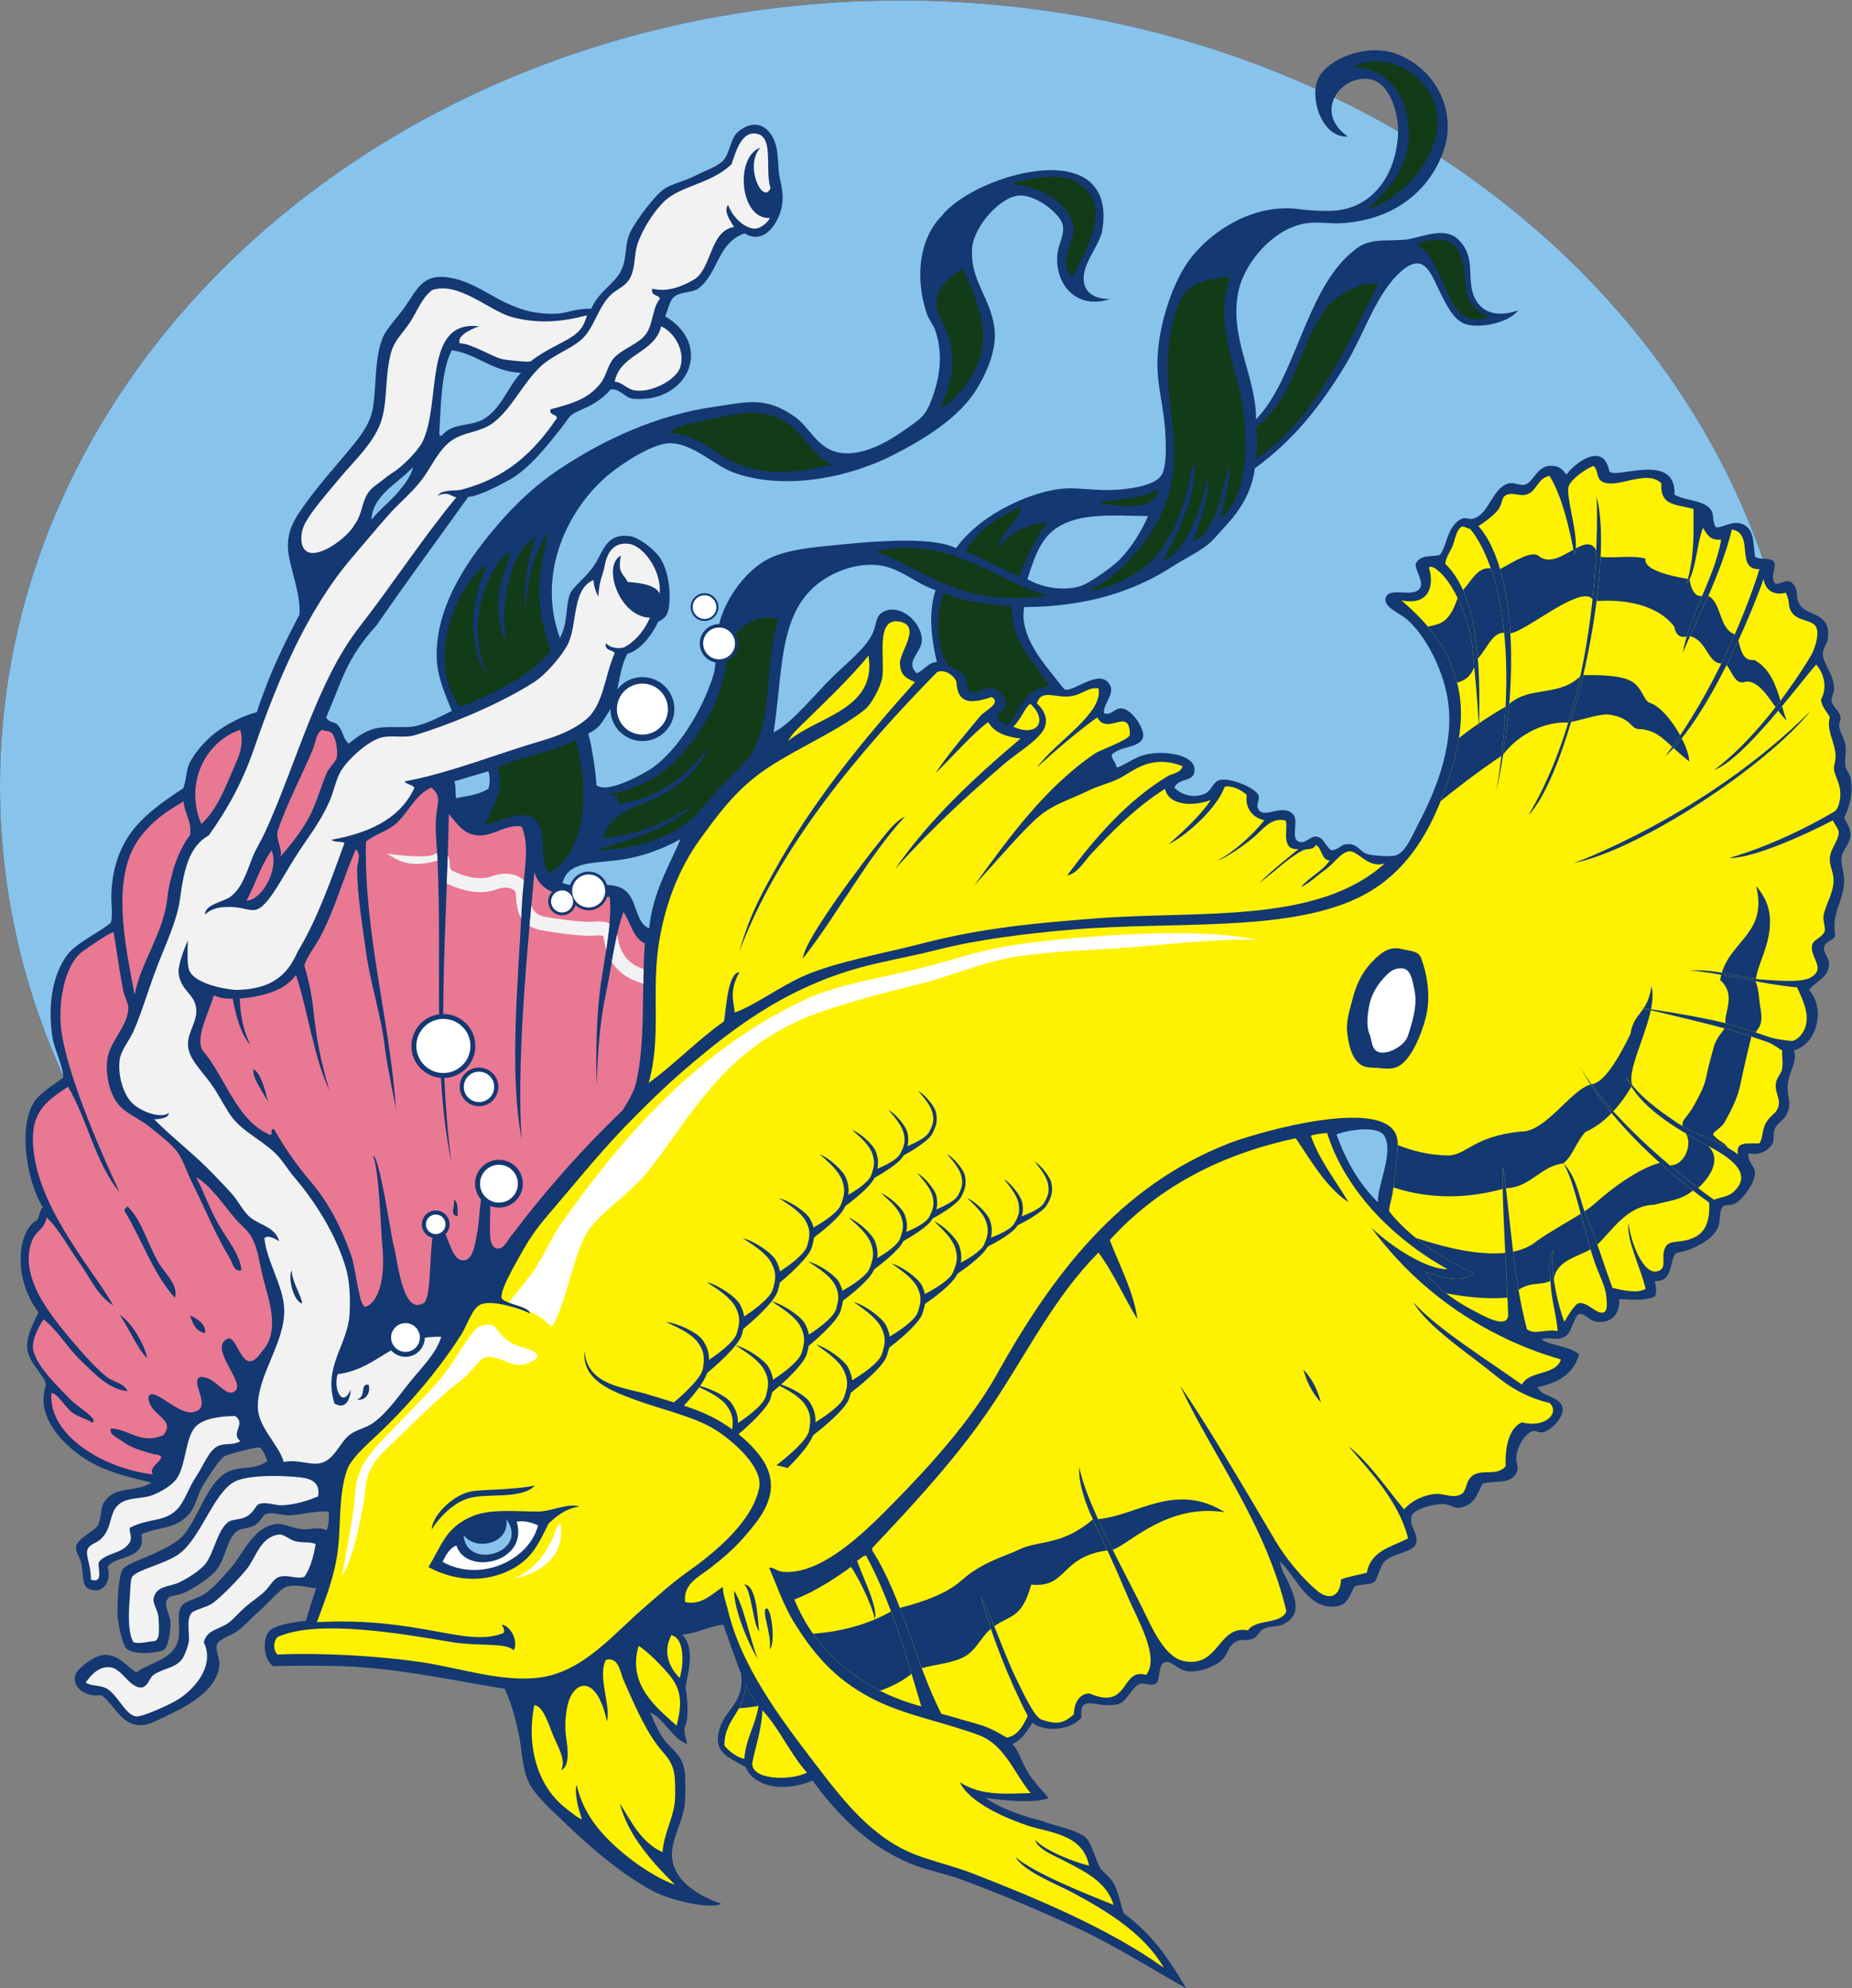
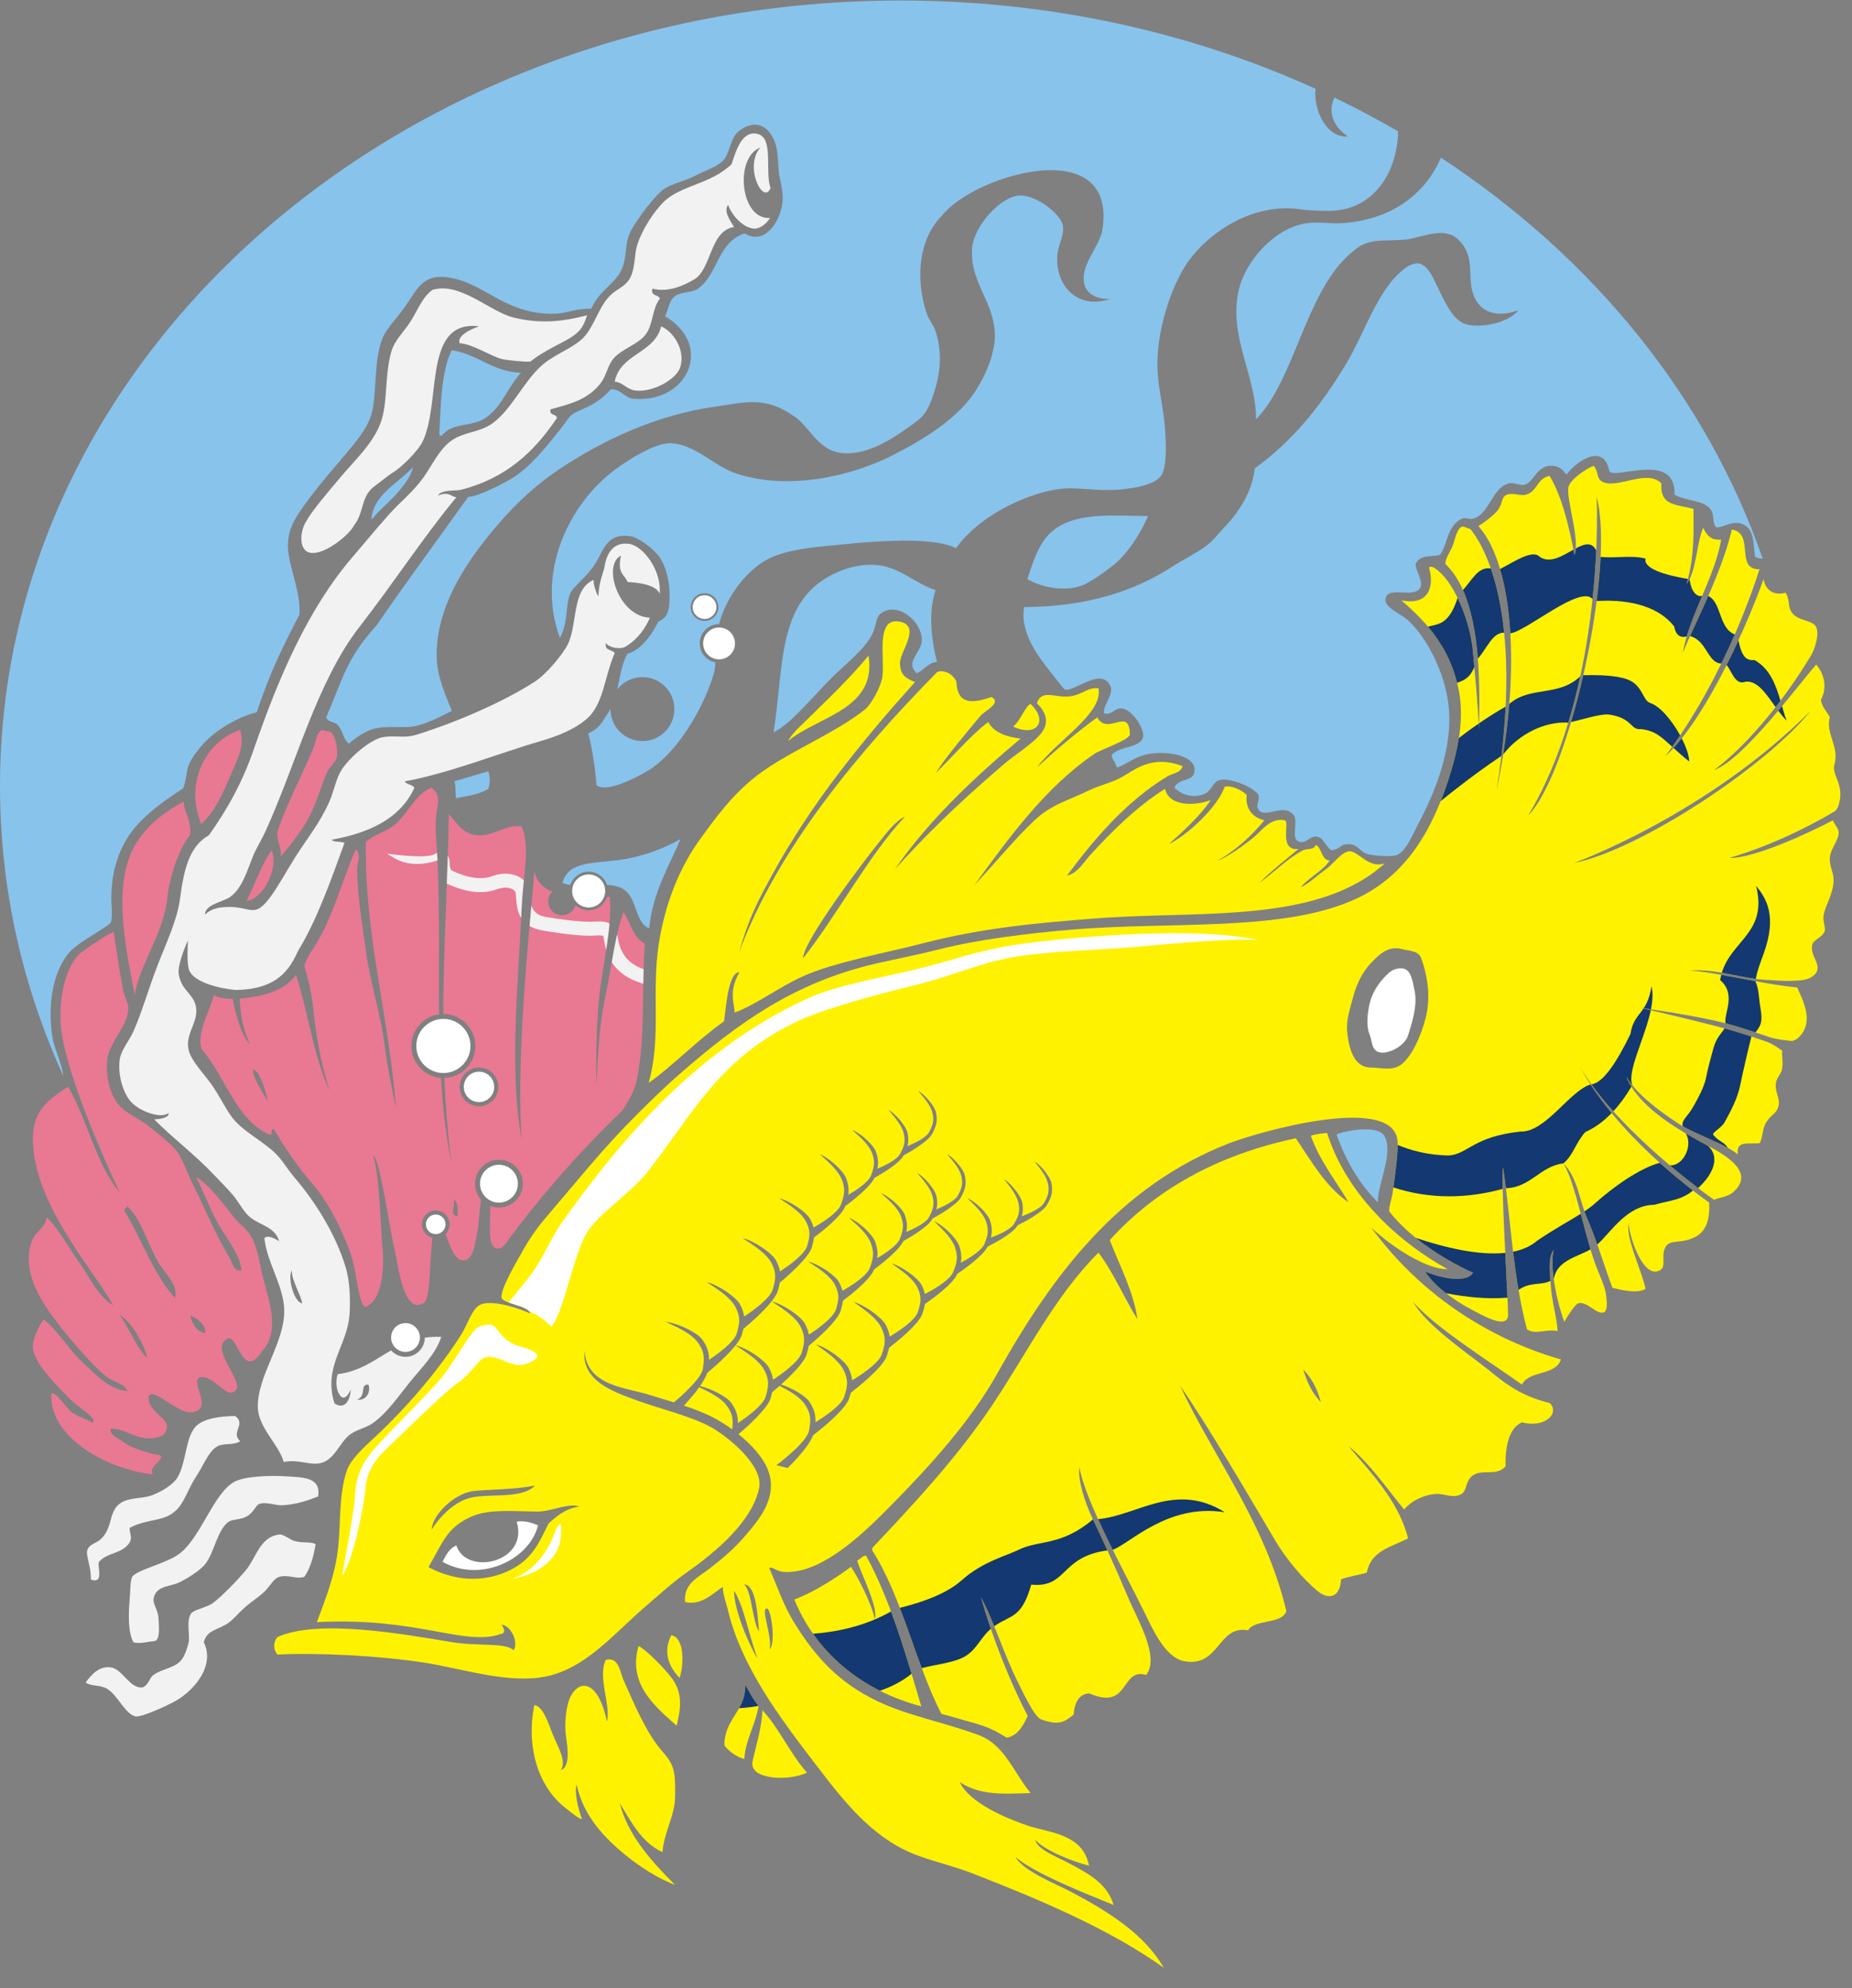
<svg xmlns="http://www.w3.org/2000/svg" viewBox="0 0 705.467 757.24" height="757.24" width="705.467" xml:space="preserve" id="svg2" version="1.1">
  <rect x="0" y="0" width="705.467" height="757.24" fill="#808080" stroke="none" />
  <defs id="defs6" />
  <g transform="matrix(1.333,0,0,-1.333,0,757.24)" id="g10">
    <g transform="scale(0.1)" id="g12">
-       <path id="path14" style="fill:#143871;fill-opacity:1;fill-rule:evenodd;stroke:none" d="m 2573.42,5679.26 c 427.71,0 831.03,-91.15 1185.96,-252.28 0.97,9 2.92,17.53 5.95,25.23 22.77,58.09 136.84,105.88 222.63,75.41 111.64,-39.63 178.69,-162.7 136.45,-280.08 -2.11,-5.86 -4.38,-11.63 -6.81,-17.33 432.59,-283.5 759.31,-683.18 919.54,-1145.83 12.25,-0.8 25.53,-0.56 31.66,-7.45 8.97,-17.95 -8.43,-36.03 0,-57.46 7.02,-17.83 24.47,4.69 46.68,0 29.87,-20.49 10.85,-44.1 28.74,-68.22 24.26,-32.76 88.86,-19.23 78.99,-96.96 -1.79,-14.05 -14.7,-24.52 -14.36,-43.08 0.48,-26.02 32.3,-58.62 32.32,-96.96 0,-9.95 -8.48,-27.92 -7.19,-35.91 2.54,-15.66 20.59,-27.36 25.14,-43.09 3.27,-11.3 -4.52,-17.32 -3.59,-28.72 1.26,-15.63 15.1,-35.59 17.95,-53.87 3.28,-20.97 -2.91,-43.68 0,-61.04 1.88,-11.17 12.15,-21.52 14.36,-32.32 8.44,-41.08 -0.85,-79.69 -17.95,-114.91 9.61,-21.16 17.29,-27.28 17.95,-46.68 0.91,-26.25 -21.3,-42.44 -25.13,-64.64 -3.4,-19.69 8.34,-47.84 7.18,-71.81 -2.93,-60.48 -37.23,-87.21 -25.14,-154.4 -5.21,-12.91 -29.18,-15.56 -32.31,-32.32 -2.99,-15.99 14.76,-30.82 14.36,-46.68 -0.99,-39.84 -32.16,-45.72 -57.45,-75.41 48.27,-52.16 23.52,-155.52 -43.1,-172.35 11.59,-33.19 -15.67,-63.89 -17.95,-100.55 -2.3,-37.23 16.4,-53.57 -7.17,-89.78 -7.19,-11.04 -23.22,-19.09 -28.73,-32.33 -6.17,-14.76 -1.81,-31.99 -7.19,-43.06 -11.6,-23.93 -41.75,-34.73 -68.23,-28.74 -5.84,-24.04 18.59,-33.98 17.95,-57.46 -0.74,-28.2 -33.58,-72.87 -57.44,-86.17 -13.94,-7.77 -28.22,-0.25 -35.91,-10.78 -8.83,-12.09 -4.99,-37.44 -10.78,-53.85 -11.24,-31.91 -52.3,-54.98 -87.12,-67.93 -31.57,-11.74 -36.75,1.31 -45.29,-33.16 -8.02,-32.4 -12.24,-57.29 -49.76,-55.51 4.79,-14.9 6.14,-40.08 -0.96,-44.49 -29.72,-13.59 -61.61,-7.74 -100.54,-7.19 2.03,-35.92 -15.92,-69.88 -64.63,-64.63 -21.09,2.27 -34.98,26.17 -50.27,21.55 -13.31,-4.05 -21.8,-51.94 -35.92,-61.06 -29.67,-19.12 -39.67,-1.35 -71.81,-10.76 30.23,-20.04 81.87,-18.69 107.73,-43.11 -15.23,-55.39 -59.65,-81.6 -118.5,-93.34 12.02,-29.49 66.48,-25.17 71.82,-61.05 3.33,-22.44 -30.5,-63.05 -57.46,-68.22 -11.16,-2.15 -20.26,6.66 -28.73,3.59 -22.6,-8.2 -43.21,-43.34 -46.68,-75.41 -0.86,-8.01 6.26,-26.99 3.6,-35.92 -13.9,-46.66 -70.17,-26.99 -100.55,-39.49 -16.11,-37.6 -29.15,-65.16 -68.23,-68.22 -11.86,-0.94 -26.77,10.43 -43.09,10.76 -30.15,0.64 -83.44,-15.41 -89.77,-32.33 -11.53,-30.85 22.77,-54 10.78,-82.57 -10.3,-24.5 -64.27,-24.3 -89.78,-50.28 -12.74,-12.97 -18.86,-49.94 -28.73,-57.46 -13.72,-10.43 -47.52,-5.52 -57.45,-14.35 -11.59,-24.22 -19.9,-48.44 -43.08,-53.87 -88.2,-20.59 -125.4,91.11 -168.77,125.68 4.34,-25.86 17.08,-42.56 25.12,-61.03 19.44,-44.67 38.57,-91.9 -17.94,-118.5 -15.4,-7.26 -38.83,-2.52 -57.45,-14.37 -9.01,-5.71 -14.98,-20.33 -25.14,-25.14 -15.52,-7.343 -34.21,-1.699 -46.68,-7.187 -26.68,-11.719 -24.95,-36.094 -43.1,-53.848 -19.03,-18.613 -64.88,-36.953 -100.54,-32.324 -25.88,3.379 -46.1,32.715 -64.63,25.137 -18.94,-7.715 -10.89,-54.102 -25.14,-61.035 -13.63,-7.911 -31.5,3.105 -43.09,0 -23.41,-6.309 -36.44,-48.301 -61.04,-57.461 -8.98,-3.34 -29.24,-4.024 -39.5,-3.594 -35.39,1.504 -74.42,24.14 -68.23,-35.899 -28.53,-34.629 -102.91,-43.632 -140.04,-14.375 -15.46,-24.023 -29.82,-49.179 -57.46,-61.035 17.11,-16.777 23.26,-41.562 39.5,-71.816 19.03,-35.449 45.55,-59.219 64.64,-82.598 -42.03,-16.133 -132.01,-6.289 -181.37,0.84 47.45,-33.574 116.86,-54.785 163.29,-66.348 31.48,-13.515 105.38,-26.367 125.8,-49.394 17.61,-19.863 25.68,-61.602 40.53,-87.07 23.04,-24.708 34.83,-28.672 47.47,-65.059 6.03,-17.363 11.42,-40.625 18.28,-62.07 84.8,-62.325 130,-132.364 179.11,-214.434 -88.29,48.828 -202.87,121.68 -306.93,170.098 -106.57,49.57 -223.73,99.453 -333.95,140.039 -42.6,15.683 -87.4,24.258 -129.26,39.492 -130.55,47.48 -223.59,142.07 -298.05,244.18 -40.03,-18.282 -105.84,-28.086 -150.81,-3.594 -22.02,11.992 -31.74,22.812 -40.29,41.699 -38.31,25.117 -96.49,35.899 -74.62,109.121 17.86,59.746 71.27,73.379 61.68,157.285 -17.48,45.43 -36.73,100.684 -50.91,140.76 -40.91,-4.59 -74.97,-25.25 -117.26,-28.45 39.14,-42.271 15.01,-108.775 9.54,-151.099 6.31,-38.711 9.41,-87.578 -1.78,-111.074 -6.16,-12.93 5.21,-39.668 6.36,-49.902 -36.37,7.91 -72.06,77.949 -105.13,89.16 13.34,-33.32 25.79,-62.09 46.68,-86.172 22.96,-26.465 49.07,-41.035 52.17,-91.836 1.74,-28.437 1.72,-69.375 -1.9,-91.309 -9.62,-58.242 -46.5,-107.089 -32.32,-161.582 14.08,-54.043 72.99,-93.593 137.66,-114.902 -31.86,-18.281 -150.82,11.816 -195.11,35.899 -99.95,54.355 -187.45,132.792 -269.31,211.875 -32.81,31.679 -69.41,64.882 -86.18,100.527 -18.61,39.59 -18.62,93.848 -28.73,140.058 -9.84,44.981 -20.69,85.43 -39.5,125.665 -143.52,22.812 -307,59.687 -466.808,64.648 -54.89,1.699 -145.804,1.602 -194.441,0 -27.93,17.519 -31.84,76.875 -11.438,100.004 16.379,18.53 79.617,27.3 104.387,29.1 9.555,31.6 17.559,56.52 29.672,93.51 -20.801,0 -52.406,13.87 -86.172,3.6 -15.312,-4.65 -48.832,-44.5 -71.82,-64.63 -26.731,-23.42 -51.86,-52.25 -71.817,-64.63 -20.058,-12.48 -49.433,-20.47 -53.863,-35.919 -4.812,-16.797 8.727,-39.863 7.184,-57.461 -6.715,-76.406 -98.243,-121.25 -161.586,-150.801 -18.129,-8.457 -41.289,-21.445 -61.051,-21.562 -60.25,-0.293 -72.324,54.512 -114.902,86.191 -41.665,-6.836 -81.29,18.418 -75.407,53.848 3.258,19.648 55.16,60.84 86.18,61.055 39.984,0.293 65.738,-36.641 89.77,-50.274 38.441,29.258 102.195,34.903 118.5,89.766 10.554,35.567 -7.215,75.037 10.765,100.547 9.942,14.1 46.328,20.27 68.235,35.92 24.32,17.38 49.382,46.52 71.808,71.81 35.578,40.12 64.109,117.91 129.274,125.69 23.847,2.85 44.441,-11.53 71.816,-14.38 25.953,-2.69 50.816,8.56 71.82,-3.57 8.332,11.99 7.617,33.06 7.18,53.85 -39.57,2.57 -73.863,-8.64 -111.316,-10.79 -20.93,-1.17 -46.629,10.55 -68.223,3.6 -10.016,-3.22 -14.133,-21.54 -32.317,-32.31 -14.808,-8.77 -37.5,-8.2 -46.683,-14.35 -34.445,-23.11 -32.938,-73.83 -61.047,-111.33 -18.289,-24.39 -70.062,-57.19 -96.945,-68.22 -26.711,-10.96 -38.211,-2.81 -46.688,-21.55 -7.031,-15.54 10.223,-45.62 10.774,-57.46 1.254,-26.71 -5.871,-72.731 -17.961,-82.574 -8.508,-6.953 -84.024,-18.457 -107.719,3.574 -11.02,10.254 -24.238,69.96 -25.137,93.38 -1.644,43.12 2.973,115.16 14.364,132.85 9.656,15 66.843,33.93 93.367,46.68 28.363,13.65 62.316,29.22 82.582,53.87 40.16,48.84 63.242,137.58 114.914,172.34 40.726,27.44 81.66,6.9 122.082,35.92 -0.895,6.58 -13.074,36.72 -21.543,39.51 -7.262,2.38 -89.453,-18.89 -100.539,-25.16 -14.703,-8.28 -49.215,-63.78 -61.047,-82.57 -16.848,-26.76 -20.66,-63.32 -43.09,-86.2 -39.488,-40.21 -79.934,-31.64 -132.867,-53.84 12.945,-76.37 -70.234,-56.64 -96.949,-93.36 11.851,-36.43 -9.032,-77.85 -50.274,-64.63 -24.023,7.69 -17.828,38.81 -25.136,75.39 -3.684,18.48 -16.747,30.47 -14.36,46.68 3.5,23.79 48.32,41.84 61.5,60.18 9.199,12.81 8.262,46.83 15.313,61.87 32.132,56.04 86.492,29.63 138.636,61.09 -69.039,16.61 -133.004,31.37 -190.312,68.23 -51.848,33.34 -116.156,94.84 -118.496,165.17 -0.453,13.52 1.761,27.8 7.176,46.68 -5.34,30.33 -51.293,60.53 -53.86,107.74 -1.691,30.99 16.93,66.19 32.399,99 -76.422,100.37 -57.86,236.99 -4.621,262.38 7.308,7.84 8.386,33.95 17.667,36.94 -43.832,65.37 -76.589,235.95 -20.308,309.06 24.711,27.48 63.402,50.14 78.051,61.91 0.004,1.78 -0.063,3.6 -0.196,5.43 C 64.066,2863.39 0,3142.48 0,3434.61 0,4674.09 1152.4,5679.26 2573.42,5679.26 Z m 1239.81,-277.44 c 62.29,-29.93 122.98,-62.06 181.98,-96.25 0.34,56.24 -25.51,149.95 -93.43,150.23 -38.53,0.17 -73.26,-22.79 -88.55,-53.98 v 0" />
      <path id="path16" style="fill:#e97893;fill-opacity:1;fill-rule:evenodd;stroke:none" d="m 133.492,2202.52 c 37.606,-36.6 61.356,-85.23 93.363,-129.28 30.219,-41.6 51.383,-94.92 96.954,-122.09 -60.805,107.27 -230.356,293.26 -229.821,477.58 0.246,81.07 46.508,111.45 100.555,147.23 55.238,-94.38 79.086,-220.16 147.227,-301.62 -50.864,108.88 -143.696,319.74 -165.184,452.44 -12.953,79.98 5.586,197.85 61.047,236.99 11.039,7.79 77.875,54.6 87.129,53.65 8.922,-53.1 16.523,-112.47 27.777,-168.57 3.215,-16.04 14.492,-35.43 14.363,-46.68 -0.679,-56.43 -57.152,-97.89 -61.047,-154.4 -3.261,-47.3 9.024,-93.14 32.313,-122.09 22.012,-27.34 61.687,-41.4 89.77,-64.63 26.792,-22.14 60.328,-46.32 79.003,-71.81 17.254,-23.56 27.997,-59.77 43.094,-89.79 36.977,-73.53 65.031,-145.09 107.719,-215.45 6.832,-11.25 9.812,-37.81 32.32,-32.3 -4.258,45.23 -40.355,87.03 -64.636,129.26 -25.157,43.77 -41.809,91.13 -64.633,136.46 41.66,-24.24 76.129,-76.56 111.312,-118.51 13.485,-16.06 31.574,-28.83 43.094,-46.68 18.219,-28.21 23.82,-63.93 32.312,-104.12 14.832,-70.14 59.524,-165.9 0,-229.81 -57.312,-84.59 -68.441,60.66 -100.543,35.9 -48.457,-28.32 54.739,-124.14 25.137,-147.23 -27.015,-23.92 -55.965,43.34 -100.539,39.49 -30.598,-15.64 40.801,-90.23 -21.543,-100.52 -42.469,-7.03 -115.148,77.3 -125.773,43.55 0.734,-54.28 82.715,-62.44 41.531,-109.72 -66.277,-26.94 -98.113,19.43 -149.168,19.49 -5.238,-17.35 19.813,-26.35 32.32,-35.92 24.567,-18.79 52.774,-26.6 89.485,-37.07 60.304,-5.06 -23.039,-33.79 -0.664,-58.09 -141.301,16.23 -299.469,111.57 -290.942,231.49 12.453,6.64 41.281,-40.96 58.489,-53.73 20.671,-15.37 41.484,-17.64 58.117,-29.89 20.277,10.69 -41.25,43.5 -65.301,69.38 -27.594,29.69 -87.094,83.48 -102.293,133.67 -8.238,27.21 13.008,69.34 28.578,92.42 40.219,-31.29 70.043,-83.67 108.672,-119.9 36.578,-34.3 76.586,-80.37 131.633,-85.51 -11.305,23.95 -38.41,24.71 -58.864,40.35 -22.558,17.27 -53.433,49.58 -79,79.01 -36.589,42.13 -62.578,72.87 -93.363,118.49 -30.187,44.75 -72.332,124.71 -39.504,197.5 10.426,23.09 33.258,28.17 39.504,61.06 z m 1235.368,428.12 c 30.48,0 55.19,-24.7 55.19,-55.19 0,-30.47 -24.71,-55.2 -55.19,-55.2 -30.48,0 -55.19,24.73 -55.19,55.2 0,30.49 24.71,55.19 55.19,55.19 z m -843.965,760.44 c 0.082,-29.83 24.867,-58.21 17.953,-96.96 -14.215,-15.06 -40.192,-66.27 -50.27,-107.72 -6.047,-24.87 -10.453,-35.66 -14.363,-71.82 -10.942,-101.14 -79.328,-189.61 -93.36,-276.49 -28.097,147.18 -68.816,336.84 14.364,448.86 34.691,46.72 73.629,74.55 125.676,104.13 z m 394.992,204.68 c 10.312,-5.8 22.515,-0.92 30.015,-11.4 10.965,-15.33 14.922,-47.7 13.078,-64.01 -1.835,-16.23 -22.117,-31.81 -28.726,-46.68 -17.34,-38.99 -29.844,-89.85 -53.863,-132.87 -24.547,-43.95 -55.86,-80.6 -78.996,-107.73 6.957,21.91 -15.079,51.56 -7.184,75.42 24.906,75.31 69.848,158.79 100.547,233.4 8.133,19.79 7.312,41.21 25.129,53.87 z M 704.434,3107.4 c 25.093,46.73 41.289,102.35 71.828,143.63 22.031,-54.18 -28.535,-142.68 -71.828,-143.63 z m -17.95,488.36 c 12.625,-47.95 -4.754,-76.26 -28.73,-132.87 -23.445,-55.39 -44.906,-102.06 -82.586,-136.45 -49.449,117.97 13.41,236.35 111.316,269.32 z m -75.406,-758.54 c 18,-8.14 32.606,-10.19 53.86,-9.9 8.851,-46.21 23.277,-102.71 49.984,-131.05 -21.348,44.67 -28.32,88.52 -29.75,131.41 69.105,6.28 129.707,23.4 160.598,67.91 34.429,-104.42 51.089,-236.14 95.66,-330.41 -26.746,89.04 -37.059,148.51 -46.672,236.99 -2.18,20.04 -6.434,45.05 -10.778,64.64 -4.16,18.78 -13.914,56.68 -14.367,53.87 3.242,20.35 29.66,54.47 43.098,78.99 43.258,78.97 66.391,168.6 104.129,254.96 17.15,-18.42 3.36,-37.64 3.59,-57.46 0.88,-76.31 14.55,-154.73 25.14,-233.4 12.42,-92.27 43.51,-183.34 53.86,-272.91 4.46,-38.52 17.55,-104 32.32,-179.53 -19.42,264.37 -91.05,498.61 -86.18,764.84 24.67,19.94 51.03,26.1 75.4,43.09 43.37,30.23 60.41,88.8 111.32,111.31 29.82,-23.83 18.25,-41.63 14.37,-78.99 -4.08,-39.1 1.49,-83.08 3.59,-129.27 6.73,-148.22 3.19,-295.97 4.44,-439.42 -44.61,-6.01 -79.01,-44.26 -79.01,-90.53 0,-48.12 37.23,-87.56 84.46,-91.09 4.84,-82.64 13.65,-163.16 29.61,-240.76 -10.4,82.17 -16.64,162.07 -20,240.54 49.19,1.45 88.64,41.78 88.64,91.31 0,50.45 -40.91,91.37 -91.36,91.37 l -0.55,-0.02 c 0.78,191 12.88,377.18 16.08,571.45 25.37,-28.93 41.11,-57.63 82.58,-61.04 44.85,-3.69 81.92,33.65 125.69,25.14 25.16,-58.29 4.12,-136.27 0,-229.81 -9.12,-207.41 -36.8,-468.08 0,-664.31 -18.53,256.03 29.96,668.75 35.91,764.84 8.18,-29.59 26.74,-46.88 51.25,-57 -7.01,-7.14 -11.33,-16.93 -11.33,-27.72 0,-21.88 17.74,-39.62 39.61,-39.62 18.29,0 33.68,12.41 38.24,29.26 9.87,-9.22 23.11,-14.88 37.68,-14.88 24.59,0 45.43,16.1 52.56,38.34 2.49,-0.06 4.98,-0.12 7.44,-0.19 7.31,-67.17 -11.78,-157.87 -25.14,-247.76 -12.39,-83.48 -15.04,-206.31 -11.89,-292.03 2.68,96.25 8.75,183.08 26.26,263.3 14.38,65.9 25.91,166.7 50.27,233.4 20.36,-29.92 26.96,-73.58 61.04,-89.77 -10.18,-143.17 2.74,-277.79 -25.13,-398.57 -4.78,-20.7 -18.88,-47.89 -38.99,-78.65 -145.06,-139.22 -250.14,-268.73 -312.92,-352.27 -11.01,-9.77 -24.12,-43.24 -42.14,-42.34 -24.66,1.07 -23.31,36.27 -23.63,64.65 -0.11,9.6 0.96,32.59 1.22,57.05 7.65,-2.97 15.97,-4.59 24.66,-4.59 37.72,0 68.31,30.58 68.31,68.32 0,37.71 -30.59,68.3 -68.31,68.3 -37.73,0 -68.32,-30.59 -68.32,-68.3 0,-17.29 6.42,-33.07 17,-45.1 -4.66,-36.58 -7.26,-78.03 -9.34,-87.21 -7.63,-33.98 -10.74,-92.79 -46.67,-86.19 -22.19,4.08 -33.13,45.53 -45.32,74.36 7.17,7.16 11.61,17.07 11.61,28.02 0,21.88 -17.74,39.61 -39.62,39.61 -21.87,0 -39.61,-17.73 -39.61,-39.61 0,-18.63 12.87,-34.25 30.19,-38.49 -8.99,-63.83 -3.65,-185.28 -28.75,-188.11 -58.63,-31.35 -72.28,136.31 -82.6,169.01 -6.05,19.18 -40.15,254.96 -58.22,253.34 18.35,-46 22.83,-226.51 26.1,-255.02 8.82,-77.09 -4.19,-160.36 -46.68,-175.96 -19.6,-5.08 -27.14,104.14 -42.23,147.3 -26.442,75.65 -63.883,149.77 -114.531,208.77 -37.989,44.26 -73.704,95.14 -105.371,150.24 -15.145,5.56 0.785,-19.94 -14.368,-14.38 -94.683,42.72 -123.91,162.44 -190.308,240.61 -21.629,36.83 18.937,109.35 32.316,157.12 z m 154.406,-304.35 c -3.437,16.35 -18.566,84.26 -41.558,92.85 -3.668,-23.45 25.054,-60.35 41.558,-92.85 z M 1307.7,2206.09 c -0.16,19.01 2.22,40.53 -10.77,46.68 4.22,-23.28 -13.96,-42.24 10.77,-46.68 z M 420.762,1800.33 c -6.934,36.41 -43.914,103.6 -79.082,123.65 24.39,-31.73 49.515,-95.76 79.082,-123.65 z m -64.641,420.14 c 49.453,-81.02 81.75,-179.2 143.641,-247.77 10.746,36.97 -27.657,68.3 -46.688,100.54 -32.59,55.26 -48.234,123.95 -89.769,161.58 -0.043,-7.12 -9.793,-4.57 -7.184,-14.35 z m 229.82,-348.32 c 4.239,21.72 -21.566,42.54 -43.093,50.27 8.203,-22.93 16.531,-45.72 43.093,-50.27 v 0" />
      <path id="path18" style="fill:#fff200;fill-opacity:1;fill-rule:evenodd;stroke:none" d="m 792.809,1003.54 c 116.718,53.55 367.711,7.05 500.531,-14.731 71.97,-11.817 152.85,-0.293 174.34,-22.95 14.85,21.954 -7.01,70.451 -34.3,73.221 10.03,-14.08 9.58,-25.6 -1.53,-26.46 -104.79,-36.819 -236.35,48.73 -526.323,33.63 24.129,65.82 52.5,133.32 61.039,215.45 7.313,70.27 1.731,153.12 25.133,219.04 10.941,30.8 45.641,62.58 82.591,96.96 88.19,82.03 180.71,190.05 244.18,290.85 18.48,29.36 31.18,77.11 57.45,86.2 36.99,12.75 117.4,-15.43 138.65,-26.55 -1.81,22.05 -77.49,27.91 -81.19,44.5 -5.27,23.65 47.65,111.15 57.45,129.27 25.44,47.03 53.91,82.72 75.41,107.72 75.25,87.54 142.55,172.24 222.63,254.96 50.33,51.95 107.91,108.69 165.18,157.99 151.79,130.64 311.52,250.56 549.4,305.22 61.76,14.19 119.06,24.95 175.94,39.5 114.57,29.28 253.42,46.41 384.24,57.45 287.9,24.31 608.02,-8.22 815.11,89.77 139.4,65.96 215.65,193.68 265.72,355.49 25.65,82.88 41.15,168.91 21.55,251.37 -25.67,108.02 -82.73,176.41 -161.58,244.17 79.96,-16.84 95,42.69 78.99,93.36 7.3,8.18 23.08,-6.01 28.73,-10.77 45.15,-38.19 90.02,-144.2 96.95,-229.82 4.92,-60.74 13.49,-134.6 17.01,-218.86 6.55,201.03 -7.97,386.41 -96.01,470.23 1.64,17.9 9.9,27.61 18.53,45.72 8.84,18.58 11.53,48.1 26.17,59.15 6.9,5.21 16.02,-3.55 26.45,-4.94 27,-31.51 160.78,-218.35 74.99,-749.2 76.45,363.23 42.11,653.39 -51.58,757.32 20.72,12.25 47.87,34.71 56.26,46.35 15.17,21.06 7.6,35.56 25.13,43.09 16.61,7.13 37.62,-4.13 53.86,0 33.48,8.53 31.94,47.17 68.23,53.87 34.99,-57.19 57.27,-149.57 71.05,-226.63 17.39,41.75 -24.13,160.93 -17.19,194.31 4.46,21.4 49.85,53 71.83,61.04 14.09,-14.47 8.28,-33.52 21.53,-43.09 39.4,-28.45 129.76,36.87 172.37,-7.18 -4.76,-65.8 44.38,-59.21 91.66,-72.97 0.15,-73.27 2.97,-135.66 -19.85,-214.3 27.96,34.29 28.62,116.99 47.35,160.52 17.58,-35.74 34.05,-33.84 51.66,-34.18 -19.57,-110.45 -91.34,-215.36 -109.78,-323.83 31.2,79.84 107.17,217.24 140.33,353.01 66.4,-10.93 7.78,-114.98 78.77,-113.34 -10.74,-34.98 -97.98,-308.07 -269.83,-535.36 124.67,115.09 244.19,400.81 281.42,507.06 5.75,-31.39 28.22,-47.71 63.75,-39.02 14.11,-28.81 4.02,-38.1 17.96,-57.45 16.99,-23.56 57.51,-19.76 68.24,-39.5 11.57,-21.34 -4.82,-66.75 -14.38,-82.59 -67.32,-111.58 -169.83,-246.62 -276.49,-326.76 83.86,30.01 238.91,241.54 291.43,301.13 25.59,-28.96 30.8,-70.5 13.51,-100.25 3.07,-21.76 15.54,-31.45 25.41,-50.07 -12.78,-48 27.99,-83.08 13.13,-135.41 -8.81,-31.02 30.71,-56.6 12.02,-115.95 -2.02,-6.74 -5.59,-11.69 -9.03,-16.23 -24.07,-14.64 -154.56,-91.66 -303.03,-134.33 65.31,-3.33 227.53,70.87 295.64,107.4 4.16,-10.97 15.35,-22.42 16.42,-32.24 2.52,-23.44 -22.91,-46.72 -25.15,-75.41 -1.57,-20.26 10.52,-41.63 10.78,-61.05 0.53,-40.73 -23.34,-71.31 -28.72,-104.13 -2.32,-14.16 6.13,-33.72 3.58,-43.1 -4.83,-17.8 -32.52,-25.03 -35.9,-39.49 -8.52,-36.38 41.36,-66.19 -3.6,-93.36 -25.3,-15.29 -90.78,-9.37 -129.27,-7.18 -71.81,4.08 -141.35,32.52 -217.21,26.53 70.16,-2.76 204.92,-38.83 306.99,-48.08 16.53,-37.07 50.3,-99.3 3.58,-143.63 -5.99,-5.69 -12.07,-7.87 -17.76,-9.48 -11.44,1.29 -42.84,3.38 -69.09,12.48 -25.34,8.81 -58.51,20.32 -101.88,32.97 -89.71,26.14 -263.18,49.55 -263.68,49.61 100.16,-22.97 219.58,-52.32 259.51,-63.96 43.17,-12.58 76.07,-24.01 101.19,-32.74 19.75,-6.85 34.3,-19.1 45.75,-25.9 -2.59,-14.14 3.28,-29.06 -0.71,-52.75 -2.31,-13.71 -16.7,-25.04 -17.97,-43.09 -1.87,-27.07 14.16,-41.07 7.2,-64.64 -6.17,-20.82 -19.17,-19.98 -34.51,-44.4 -12.37,-19.69 -9.18,-45.97 -19.36,-59.72 -31.03,-2.49 -68.23,8.45 -61.54,-31.76 -40.98,32.83 -124.13,57.5 -171.86,89.2 -54.74,36.36 -115.67,80.82 -147.23,132.87 34.03,-83.44 136.94,-146.27 233.41,-197.5 53.15,-28.24 135.87,-76.92 71.81,-132.85 -14.65,-12.82 -36.94,-14.36 -54.63,-21.25 -64.13,44.9 -293.02,220.17 -384.57,383.36 102.7,-194.75 321.96,-356.82 371,-391.49 1.89,-41.52 -4.61,-82.13 -43.11,-99.9 -42.14,-19.47 -69.74,-3.36 -82.59,-28.73 -14.37,-28.4 9.5,-62.17 -25.13,-68.22 -36.57,-6.41 -71.67,76.48 -79.78,137.1 -6.11,-48.02 35.97,-129.23 48.86,-186.71 -22.97,-14.89 -70.75,-3.05 -94.77,2.93 -25.17,67.09 -43.38,132.07 -71.82,197.48 -22.99,52.95 -27.34,116.97 -68.22,158 33.31,-53.59 57.2,-191.48 89.77,-283.67 12,-33.96 30.02,-68.1 32.32,-93.38 1.32,-14.59 5.83,-42.09 -5.78,-47.98 -19.72,-10 -46.65,31.05 -73.34,25.52 -8.89,-1.83 -31.65,-37.26 -40.21,-53.08 -17.74,43.28 -43.71,155.04 -30.26,205 -18.59,-18.83 -10.46,-73.68 -8.4,-104.3 2.81,-41.97 18.12,-93.3 19.26,-127.38 -31.93,7.42 -63.96,-12.01 -87.49,5.29 -40.01,149.28 -46.42,315.62 -68.24,463.2 -7.46,-33.04 13.56,-363.73 14.37,-423.71 -3.98,-40.6 -72.34,-0.23 -109.5,19.57 -47.74,25.41 -104.17,66.9 -127.5,106.12 31.03,-13.91 114.8,-38.01 136.66,-3.56 -67.58,30.39 -173.86,91.39 -239.42,175.1 -1.5,12.05 7.21,36.11 9.4,51.07 4.83,32.97 17.35,120.37 14.37,150.82 -13.34,136.29 -401.84,23.69 -481.18,-7.16 -314.07,-122.21 -504.43,-374.38 -664.29,-660.73 -73.58,-131.76 -192.87,-263.4 -298.05,-369.86 -70.63,-71.49 -199.07,-203.28 -312.4,-193.89 -18.66,1.53 -32.29,16.72 -39.5,10.76 21.71,-49.49 40.17,-104.59 68.22,-150.82 62.8,-103.453 130.53,-176.461 240.8,-229.352 87.94,-42.187 194.76,-61.386 290.65,-97.402 73.37,-27.559 100.75,-109.629 147.23,-165.176 -68.72,-1.894 -142.34,-8.984 -202.38,31.27 27.52,-60.508 138.73,-105.879 195.19,-124.649 60.94,-20.215 156.41,-22.91 174.13,-114.023 -42.19,9.805 -126.37,43.008 -153.87,73.75 4.83,-26.582 63.86,-49.649 83.87,-60.274 55.86,-29.609 120.79,-58.945 140.05,-125.664 -84.39,34.102 -226.41,90.606 -279.92,136.465 22.47,-40.39 119.54,-78.242 161.43,-100.566 102.01,-54.356 206.18,-118.516 262.12,-215.45 -154.57,110.215 -353.28,194.415 -545.81,269.317 -50.96,19.824 -103.87,32.09 -154.4,50.273 -131.04,47.168 -214.22,156.192 -298.04,265.723 -99.69,130.293 -209.39,276.055 -247.77,438.088 -4.66,19.67 -13.44,40.7 -14.36,64.63 -29.45,-18.66 -60.6,-54.01 -107.73,-43.09 -4.65,52.89 36.77,69.73 71.82,96.95 39.29,30.51 70.54,57.13 104.13,96.96 34.12,40.45 90.89,104.86 61.05,183.12 -13.82,36.25 -47.32,72.76 -84.33,102.5 24.21,20.51 83.21,72.91 92.1,103.34 1.73,5.92 3.21,11.47 4.39,16.76 4.33,3.59 11.93,9.98 21.08,18.09 25.41,-13.21 57,-30.53 72.34,-53.4 17.65,-26.29 17.25,-44.2 11.74,-74.55 -6.25,-34.42 -93.23,-98.79 -93.41,-98.97 l 32.25,-7.69 c 0.18,0.17 57.35,53.92 72.72,93.22 17.44,13.34 91.77,71.72 102.94,105.19 1.96,5.86 3.65,11.33 5.02,16.59 18.11,13.88 91.48,71.68 102.57,104.92 2.81,8.4 5.07,16.05 6.63,23.34 17.11,13.1 84.94,66.6 95.22,97.42 3.39,10.16 5.93,19.16 7.3,27.73 21.1,14.57 80.41,57.33 91.91,85.16 l 0.31,0.74 c 11.3,7.62 72.68,49.81 86.8,77.8 20.1,10.21 72.29,38.22 84.75,59.57 l 0.8,1.38 c 14.16,7.01 70.98,36.19 83.69,57.97 12.61,21.64 18,36.51 13.4,61.82 -3.1,17.13 -28.71,50.8 -48.54,62.87 1.32,-1.72 3.33,-4.26 5.41,-6.9 12.61,-15.99 29.53,-37.46 33.34,-58.39 4.07,-22.46 -0.78,-34.55 -11.98,-53.75 -9.4,-16.1 -45.15,-31 -63.25,-37.72 3.57,11.54 4.23,23.3 1.44,38.67 -3.31,18.28 -30.64,54.2 -51.8,67.09 1.42,-1.83 3.56,-4.55 5.77,-7.36 13.46,-17.07 31.51,-39.96 35.57,-62.3 4.36,-23.97 -0.82,-36.86 -12.78,-57.35 -9.86,-16.91 -47,-32.58 -66.58,-39.9 4.02,15.7 3.81,30.1 -2.48,49.33 -6.21,19.05 -40.67,53.44 -65.17,64.11 1.78,-1.78 4.46,-4.34 7.24,-7.03 16.88,-16.25 39.52,-38.07 47.13,-61.37 8.17,-24.96 4.53,-39.49 -5.24,-63.15 -8.35,-20.19 -48.13,-43.26 -67.33,-53.45 2.74,14.8 1.75,29.23 -4.28,47.67 -6.89,21.1 -45.04,59.16 -72.17,70.98 1.97,-1.95 4.94,-4.81 8.03,-7.79 18.68,-17.99 43.76,-42.15 52.2,-67.95 9.03,-27.64 5,-43.73 -5.84,-69.93 -10.26,-24.84 -63.52,-53.63 -80.71,-62.42 -1.54,7.64 -4.31,15.63 -8.56,24.46 -9.74,20.23 -55.41,54 -86.3,62.85 2.37,-1.74 5.91,-4.26 9.59,-6.88 22.31,-15.9 52.23,-37.24 64.14,-61.99 12.78,-26.52 10.05,-42.97 0.98,-70.18 -8.41,-25.19 -61.17,-58.51 -80.3,-69.94 -1.33,9.81 -4.54,19.94 -10.08,31.47 -10.47,21.76 -59.59,58.08 -92.8,67.58 2.54,-1.86 6.34,-4.57 10.31,-7.39 23.98,-17.11 56.17,-40.06 68.98,-66.66 13.74,-28.53 10.81,-46.21 1.05,-75.49 -8.81,-26.38 -62.86,-61.07 -84.68,-74.21 -1.03,10.8 -4.3,21.89 -10.45,34.66 -10.47,21.76 -59.59,58.09 -92.81,67.58 2.55,-1.85 6.35,-4.57 10.32,-7.38 23.98,-17.11 56.17,-40.06 68.98,-66.66 13.74,-28.54 10.81,-46.21 1.05,-75.49 -8.49,-25.43 -58.96,-58.53 -82.16,-72.67 1.04,20.62 -3.16,37.81 -17.42,59.06 -10.95,16.33 -48.57,38.53 -80.65,48.79 27.73,24.9 66.26,62.81 73.3,86.93 2.48,8.5 4.46,16.23 5.74,23.56 16.6,13.75 82.35,69.78 91.47,100.95 3,10.3 5.19,19.38 6.24,28.01 20.54,15.35 78.18,60.31 88.62,88.55 l 0.28,0.77 c 11.01,8.02 70.74,52.52 83.8,81.01 19.71,10.98 70.8,40.94 82.45,62.76 l 0.74,1.38 c 13.88,7.56 69.55,38.87 81.44,61.12 11.78,22.09 16.6,37.14 11.05,62.26 -3.75,17.01 -30.61,49.67 -50.89,61 1.4,-1.68 3.49,-4.12 5.67,-6.7 13.2,-15.49 30.92,-36.31 35.52,-57.09 4.92,-22.29 0.53,-34.55 -9.94,-54.16 -8.78,-16.45 -43.95,-32.68 -61.78,-40.06 3.14,11.66 3.35,23.42 -0.02,38.69 -4,18.13 -32.66,52.99 -54.29,65.08 1.48,-1.8 3.71,-4.41 6.04,-7.15 14.09,-16.54 33,-38.73 37.9,-60.92 5.26,-23.79 0.57,-36.85 -10.61,-57.79 -9.21,-17.27 -45.74,-34.34 -65.01,-42.38 3.41,15.84 2.66,30.21 -4.35,49.22 -6.93,18.78 -42.67,51.83 -67.55,61.58 1.85,-1.7 4.62,-4.18 7.51,-6.76 17.47,-15.61 40.93,-36.54 49.41,-59.53 9.11,-24.65 6.02,-39.3 -2.86,-63.3 -7.57,-20.51 -46.45,-45.06 -65.25,-55.98 2.17,14.9 0.64,29.3 -6.08,47.5 -7.68,20.8 -47.24,57.4 -74.8,68.19 2.05,-1.88 5.12,-4.61 8.31,-7.49 19.36,-17.26 45.33,-40.46 54.73,-65.91 10.07,-27.29 6.65,-43.52 -3.17,-70.1 -9.32,-25.24 -61.45,-56 -78.31,-65.43 -1.82,7.58 -4.89,15.45 -9.48,24.12 -10.49,19.84 -57.41,51.86 -88.61,59.53 2.43,-1.64 6.06,-4.02 9.85,-6.52 22.88,-15.04 53.6,-35.24 66.44,-59.49 13.77,-26.04 11.67,-42.56 3.62,-70.1 -7.44,-25.51 -58.9,-60.8 -77.59,-72.93 -1.7,9.73 -5.28,19.76 -11.26,31.05 -11.29,21.35 -61.75,55.78 -95.3,64.03 2.61,-1.76 6.52,-4.32 10.59,-7 24.61,-16.19 57.65,-37.91 71.45,-64 14.81,-27.99 12.55,-45.76 3.9,-75.39 -7.8,-26.7 -60.5,-63.4 -81.81,-77.36 -1.43,10.76 -5.12,21.72 -11.75,34.24 -11.28,21.34 -61.75,55.78 -95.3,64.02 2.62,-1.76 6.52,-4.32 10.59,-6.99 24.61,-16.2 57.65,-37.91 71.46,-64.01 14.8,-27.99 12.54,-45.76 3.9,-75.39 -7.52,-25.72 -56.71,-60.72 -79.35,-75.74 0.26,20.66 -4.59,37.68 -19.65,58.38 -12.3,16.91 -55.06,39.35 -88.63,47.28 8.77,12.68 16.43,25.78 20.51,37.5 16.92,14.01 88.99,75.14 98.89,109.03 1.73,5.92 3.21,11.46 4.39,16.75 17.56,14.56 88.69,75.08 98.53,108.74 2.48,8.49 4.45,16.23 5.74,23.55 16.59,13.77 82.35,69.79 91.46,100.96 3,10.29 5.2,19.39 6.24,28 20.54,15.36 78.19,60.32 88.63,88.56 l 0.28,0.76 c 11.01,8.03 70.74,52.52 83.79,81.02 19.71,10.97 70.8,40.93 82.45,62.75 l 0.74,1.39 c 13.88,7.56 69.56,38.86 81.44,61.11 11.78,22.09 16.61,37.15 11.05,62.27 -3.75,17.01 -30.6,49.68 -50.88,60.99 1.39,-1.68 3.48,-4.12 5.67,-6.7 13.2,-15.48 30.91,-36.29 35.52,-57.09 4.91,-22.28 0.53,-34.53 -9.95,-54.16 -8.77,-16.42 -43.94,-32.67 -61.77,-40.06 3.13,11.66 3.35,23.44 -0.03,38.7 -3.99,18.14 -32.65,52.98 -54.29,65.07 1.49,-1.79 3.72,-4.41 6.05,-7.14 14.09,-16.55 32.99,-38.73 37.9,-60.92 5.25,-23.77 0.57,-36.86 -10.61,-57.8 -9.21,-17.26 -45.74,-34.31 -65.02,-42.38 3.42,15.84 2.67,30.24 -4.34,49.22 -6.94,18.79 -42.67,51.86 -67.55,61.58 1.84,-1.7 4.61,-4.16 7.5,-6.75 17.48,-15.61 40.94,-36.55 49.42,-59.54 9.1,-24.63 6.01,-39.29 -2.86,-63.3 -7.58,-20.49 -46.45,-45.04 -65.25,-55.97 2.17,14.92 0.64,29.29 -6.08,47.5 -7.68,20.8 -47.25,57.4 -74.8,68.18 2.04,-1.87 5.11,-4.61 8.31,-7.48 19.35,-17.27 45.33,-40.47 54.72,-65.92 10.08,-27.28 6.66,-43.51 -3.17,-70.1 -9.32,-25.21 -61.45,-55.99 -78.3,-65.43 -1.82,7.58 -4.9,15.45 -9.48,24.13 -10.49,19.84 -57.41,51.87 -88.61,59.53 2.43,-1.64 6.06,-4.03 9.84,-6.51 22.89,-15.04 53.61,-35.23 66.44,-59.51 13.77,-26.03 11.67,-42.56 3.63,-70.1 -7.45,-25.5 -58.9,-60.78 -77.6,-72.93 -1.69,9.75 -5.28,19.77 -11.25,31.06 -11.29,21.35 -61.75,55.78 -95.3,64.02 2.61,-1.76 6.52,-4.31 10.58,-6.99 24.62,-16.17 57.65,-37.89 71.46,-64 14.81,-27.99 12.55,-45.77 3.9,-75.38 -7.8,-26.71 -60.5,-63.41 -81.82,-77.38 -1.43,10.76 -5.12,21.72 -11.74,34.24 -11.29,21.35 -61.75,55.78 -95.3,64.02 2.61,-1.75 6.52,-4.31 10.58,-6.99 24.62,-16.17 57.66,-37.89 71.46,-64 14.81,-27.99 12.55,-45.76 3.9,-75.37 -7.52,-25.75 -56.7,-60.75 -79.35,-75.77 0.27,20.67 -4.59,37.68 -19.64,58.38 -14.21,19.53 -69.04,46.47 -103.42,49.87 2.83,-1.37 7.06,-3.36 11.47,-5.43 26.66,-12.52 62.44,-29.34 79.81,-53.23 18.63,-25.6 18.92,-43.51 14.56,-74.06 -4.11,-28.81 -63.29,-80.45 -83.16,-97.09 -23.64,7.37 -47.86,14.46 -72.19,22.11 -64.96,20.49 -177.05,24.73 -183.13,125.69 -8.7,-84.79 78.35,-115.84 143.62,-140.04 69.15,-25.63 151.9,-44.34 211.87,-75.41 49.41,-25.59 156.2,-111.12 143.63,-175.96 -18.38,-94.83 -123.29,-183.28 -204.68,-240.57 -45.43,-31.99 -83.14,-67.26 -122.09,-100.54 -89.63,-76.65 -173.93,-183.305 -298.04,-201.098 -106.34,-15.254 -234.08,27.578 -337.53,43.086 -125.73,18.847 -293.074,27.871 -414.469,22.304 -10.035,10.313 -14.031,33.223 0.118,49.888 z M 4497.81,3215.05 c 1.08,0.36 376.94,135.65 676.54,434.87 -128.1,-159.28 -488.66,-396.97 -676.54,-434.87 z m -130.37,136.2 c 221.95,372.56 195.23,908.48 195.18,909.95 53.66,-199.45 -74.75,-785.78 -195.18,-909.95 z m -360.37,-382.32 c 21.16,-5.63 46.17,-3.68 54.25,-25.98 17.7,-48.88 28.48,-111.52 12.16,-172.79 -13.21,-49.61 -38.64,-106.84 -68.28,-129.96 -26.17,-20.43 -55.17,-9.69 -88.2,-9.46 -45.14,0.33 -61.98,47.46 -67.4,102.99 -3.04,31.15 7.93,64.22 16.86,97.78 10.88,40.84 28.44,73.79 52.13,98.78 30.44,32.14 53.87,47.86 88.48,38.64 z M 2092.34,1596.99 c -19.03,13.83 -38.28,25.65 -55.7,34.57 -25.66,13.13 -53.41,23.71 -82.34,33.34 6.95,7.29 26.97,28.81 43.78,52.46 26.55,-12.48 61.67,-29.16 78.83,-52.75 17.27,-23.75 18.77,-40.88 15.43,-67.62 z m -554.83,-234.74 c -58.59,-0.47 -136.95,9.33 -190.31,-14.36 -73.24,-32.52 -82.36,-77.07 -122.88,-144.43 105.7,-55.94 199.27,-32.6 255.74,4.39 48.76,31.92 66.75,79.59 87.54,120.1 20.22,18.46 46.4,42.73 88.41,48.67 -34.92,10.51 -78.59,-14.04 -118.5,-14.37 z m -89.77,64.64 c -25.83,-2.38 -69.91,-2.83 -96.17,-6.32 -53.56,-7.11 -116.08,-67.76 -118.03,-109.71 24.05,38.3 61.51,73.75 99.29,87.3 54.68,19.61 154.17,-4.1 196.14,38.25 -43.83,-8.07 -61.38,-7.7 -81.23,-9.52 z m 717.3,-485.933 c -25.02,68.163 -39.95,153.063 -67.35,195.083 -0.14,-55.38 42.04,-153.247 67.35,-195.083 z m 4.17,78.713 c -3.57,27.65 -5.7,134.31 -42.8,134.31 21.59,-16.64 24.42,-110.5 42.8,-134.31 z m 30.54,-50.647 c 16.26,14.082 6.1,109.727 -8.04,116.617 -19.31,-1.91 14.31,-71.93 8.04,-116.617 v 0" />
      <path id="path20" style="fill:#f2f2f2;fill-opacity:1;fill-rule:evenodd;stroke:none" d="m 1677.66,4779.92 c -9.36,-27.95 -15.59,-43.51 -45.53,-62.88 -24.95,-16.13 -80.24,-39.56 -116.16,-69.17 -10.05,-1.99 -68.82,3.66 -82.59,7.18 -28.14,7.19 -86.59,44.58 -119.58,44.78 -8.55,19.28 25.26,38.06 54.95,48.59 -161.57,19.6 -106.23,-217.74 -161.59,-330.36 -11.97,-24.34 -58.97,-73.04 -87.55,-89.32 -7.07,-4.03 -40.95,-31.12 -47.3,-35.59 -42.71,-30.05 -30.37,-75.12 -60.67,-113.46 -12.128,-26 -87.238,-88.52 -127.66,-77.63 -28.921,7.8 -27.98,55.54 -10.773,86.18 21.023,37.44 61.496,82.96 96.961,125.69 41.542,50.06 96.992,99.74 118.492,161.58 19.64,56.47 10.23,128.29 28.72,197.5 9.51,35.54 34.83,57.23 53.87,86.17 21.95,33.38 34.18,71.36 64.63,93.37 78.71,23.97 163.44,-62.16 231.16,-78.9 76.07,-18.8 140.19,-12.16 210.62,6.27 z M 672.117,1635.16 c 32.446,-23.58 -14.457,-46.61 14.367,-71.82 -20.015,-13.03 -44.812,-4.47 -64.632,-14.36 -25.094,-12.53 -41.911,-58.08 -61.047,-86.19 -20.809,-30.56 -33.114,-71.64 -53.864,-93.36 -37.312,-39.04 -80.378,-24.53 -136.453,-53.86 -0.863,-17.62 10.821,-28.5 -3.586,-46.68 -21.918,-27.68 -59.886,-23.99 -82.8,-48.95 -9.868,-8.26 17.074,-65.78 -24.352,-52.34 0.934,29.67 -9.105,52.3 -11.352,76.15 0.153,24.79 24.54,25.61 39.5,39.49 38.532,35.78 18.848,85.88 64.641,107.74 24.016,11.46 56.801,8.22 82.582,17.97 25.547,9.62 59.496,29.74 71.82,50.27 25.282,42.05 22.649,110.74 50.266,143.61 21.676,25.8 73.316,31.84 114.91,32.33 z M 244.809,873.887 c 18.418,25.586 40.449,47.519 71.816,43.105 33.281,-4.707 53.418,-60.137 89.77,-57.461 19.328,6.817 18.835,26.035 32.32,35.918 26.015,19.024 63.769,18.828 82.594,46.68 6.953,10.273 15.261,33.359 17.953,46.68 3.965,19.651 -7.961,62.171 7.183,82.581 7.446,10.06 45.813,17.56 61.035,28.73 26.313,19.29 73.278,67.81 96.958,96.95 27.89,34.36 39.14,93.54 93.882,99.53 12.524,1.37 29.629,-15.29 45.434,-19.18 23.109,-5.68 44.973,-0.62 58.176,-8.53 -6.11,-35.76 -15.012,-68.77 -32.317,-93.36 -24.16,-7.35 -46.015,7.73 -71.816,0 -16.055,-4.81 -25.906,-26.47 -43.086,-43.09 -12.352,-11.97 -35.332,-26.81 -53.859,-43.08 -19.153,-16.82 -35.469,-37.06 -50.278,-46.7 -30.051,-19.57 -58.676,-18.5 -68.226,-53.851 33.648,-68.438 -29.633,-139.766 -82.586,-168.77 -27.145,-14.883 -94.586,-45.312 -111.321,-43.086 -29.578,3.906 -52.128,61.192 -82.586,78.985 -20.558,12.011 -45.296,6.171 -61.046,17.949 z m 664.308,531.443 c -32.363,-12.83 -61.605,-22.38 -100.547,-25.13 -21.984,-1.55 -46.675,11.03 -68.222,3.59 -9.41,-3.24 -15.067,-24.53 -35.91,-35.9 -16.793,-9.16 -40.043,-7.62 -50.274,-14.37 -33.059,-21.86 -42.148,-90.24 -68.223,-122.09 -14.75,-18.01 -53.867,-43.42 -79,-53.85 -25.347,-10.51 -63.695,-8.17 -68.226,-46.7 -1.488,-12.62 13.512,-32.46 14.359,-53.85 1.121,-27.85 4.813,-60.135 -10.765,-64.647 -19.688,-1.934 -44.836,-9.102 -61.043,-3.574 -14.625,27.301 -14.895,71.171 -10.778,122.071 1.938,23.92 1.735,55.64 7.184,64.65 11.933,19.7 93.891,36.97 132.859,64.65 63.324,44.94 99.922,177.75 161.586,208.26 30.379,15.02 102.071,17.44 147.231,14.35 48.218,-3.28 98.281,-2.34 89.769,-57.46 z m 847.433,3185.09 c 16.47,80.48 113.79,80.11 132.86,158 39.87,-18.31 69.73,-73.07 53.87,-118.51 -12.03,-34.46 -80.9,-71.98 -129.28,-64.63 -23.23,3.53 -35.04,23.51 -57.45,25.14 z m 445.27,552.99 c -20.53,-50.22 -76.59,61.69 -29.14,115.56 -73.99,-26.92 -58.54,-206.88 27.57,-200.84 -10.05,-18.08 -31.28,-32.86 -47.97,-30.42 -30.62,4.49 -60.58,36.84 -71.64,67.67 -14.59,-19.31 8.27,-47.47 17.05,-63.29 -69.76,-10.45 -63.51,-119.61 -114.08,-149.78 -27.05,-16.14 -74.5,-38.46 -119.33,-26.17 -5.7,-22.45 17.51,-16.01 21.54,-28.73 -22.27,-27.3 -18.52,-70.53 -39.5,-100.55 -21.78,-31.16 -74.62,-43.65 -96.95,-75.4 -13.49,-19.2 -18.05,-45.9 -32.32,-64.64 -36.38,-47.74 -87.14,-60.24 -143.63,-75.4 -5.03,-19.39 16.87,-11.85 17.96,-25.13 -65.81,-97.64 -144.81,-171.2 -272.91,-204.68 -15.71,-4.11 -56.83,1.55 -67.45,-17.02 31.72,13.92 39.24,-4.02 53.09,-4.53 -95.5,-115.32 -180.54,-246.66 -276.5,-369.86 -122.204,-156.91 -179.294,-387.58 -269.309,-585.3 -10.965,-24.09 -25.727,-46.66 -35.914,-71.83 -17.324,-42.81 -30.297,-89.75 -64.633,-114.9 -18.883,-13.83 -72.285,-21.15 -71.977,-50.36 22.879,21.33 50.168,21.17 64.797,21.64 66.481,2.11 75.309,-35.04 122.094,28.72 24.48,33.38 44.805,72.19 71.812,114.9 32.625,51.6 68.645,94.24 96.95,158.01 12.031,27.08 18.234,61.9 32.32,86.17 21.379,36.83 83.2,89.91 118.5,96.96 34.68,6.93 61.9,-3.66 96.95,7.18 109.71,33.94 243.1,90.51 337.54,150.81 34.83,22.25 81.94,79.32 95.83,107.81 28.87,59.17 10.69,156.51 73.52,183.79 -0.21,-15.76 8.04,-37.59 13.78,-47.42 1.65,44.85 14.48,66.06 17.96,87.09 5.92,35.77 24.51,69.41 69.47,63.52 40.72,-5.33 94.03,-76.58 87.66,-142.11 -11.67,27.13 -66.16,31.45 -91.92,33.19 -6.47,20.69 -30.47,21.78 -18.53,75.29 -54.38,-27.18 -6.32,-174.68 82.84,-177.45 -13.8,-31.03 -34.82,-61.8 -70.56,-83.06 -12.04,-7.17 -44.01,-4.69 -55.37,10.67 -5.05,-23.01 18.27,-17.64 25.13,-28.72 -30.07,-69.3 -31.5,-148.34 -82.59,-190.32 -33.89,-27.86 -78.03,-46.18 -129.27,-61.05 -113.68,-32.98 -265.03,-93.18 -387.8,-114.9 1.56,-8.33 24.88,-10.09 27.28,-18.91 -34.21,-73.47 -104.95,-124.47 -237.166,-148.14 10.988,-8.57 25.101,-3.37 37.516,-8.9 -36.739,-100.41 -77.641,-218.47 -132.86,-308.81 -23.183,-50.45 -57.172,-110.45 -179.543,-111.32 -43.586,3.95 -120.961,21.71 -132.277,58.52 -5.43,17.66 -4.328,60.03 -2.567,83.01 -9.445,-19.27 -29.839,-71.77 -26.742,-94.85 6.727,-49.98 46.266,-58 50.274,-100.56 3.859,-40.95 -32.614,-73.78 -21.543,-118.47 7.703,-31.12 42.16,-65.39 64.629,-96.96 24.031,-33.76 41.281,-72.14 61.047,-96.95 31.808,-39.92 83.417,-63.3 122.089,-100.55 19.11,-18.41 34.493,-45.64 53.868,-68.22 55.789,-65.1 117.656,-158.98 147.218,-258.55 11.028,-37.11 13.567,-86.51 10.774,-132.85 -5.367,-88.95 -76.41,-148.95 -43.086,-254.97 30.582,-19.04 44.679,9.83 46.679,39.52 -21.23,-44.24 -33.984,-11.82 -37.027,-5.22 -5.101,12.01 -5.43,37.27 -0.324,49.28 63.891,8.14 105.481,40.9 152.481,68.03 10.1,-11.29 24.78,-18.38 41.12,-18.38 30.29,0 54.88,24.41 55.18,54.63 14.45,2.16 30.04,3.12 47.11,2.46 -15.65,-48.66 -55.39,-86.88 -89.77,-129.26 -31.87,-39.3 -65.84,-89.98 -107.73,-118.5 -19.91,-13.55 -45.8,-17.52 -64.633,-32.32 -28.582,-22.48 -43.422,-72.03 -83.535,-80.9 -30.571,-6.76 -63.512,12.13 -104.512,3.42 -14.164,50.27 -73.059,98.36 -74.086,156.48 -1.625,91.82 78.652,185.37 75.402,280.08 -2.293,67.31 -49.718,134.53 -56.582,202.95 6.739,7.64 22.707,4.04 42.223,-9.04 -11.688,41.19 -53.426,45.04 -82.586,68.22 -19.383,15.41 -31.641,42.79 -50.273,64.65 -16.993,19.92 -36.747,39.31 -53.86,57.44 -54.023,57.23 -117.433,104.37 -170.633,158.3 12.039,-0.08 43.754,3.3 41.364,17.66 -21.555,-15.75 -76.489,2.2 -104.137,28.73 -22.578,21.66 -41.504,74.04 -35.902,122.09 3.347,28.77 26.976,54.53 39.496,82.58 23.168,51.95 41.769,117.71 68.222,186.73 24.086,62.84 56.465,129.79 64.633,190.31 11.195,82.91 25.027,150.89 82.594,183.13 54.32,76.2 96.355,152.46 129.269,247.77 69.606,201.58 153.297,397.71 280.076,545.81 35.24,41.16 71.4,85.07 107.73,125.68 28.31,31.63 68.96,64.36 96.95,104.13 24.97,35.46 44.8,79.73 79.01,104.13 36.35,25.95 82,23.15 118.49,50.28 54.02,40.16 85.02,113.35 136.45,161.59 34.39,32.25 81.2,47.17 114.91,75.41 39.04,32.71 50.01,99.47 89.77,132.86 18.47,15.5 42.41,23.38 53.87,50.27 12.45,29.23 9.15,63 17.95,89.77 14.85,45.19 48.12,95.38 75.41,122.08 48.87,47.85 133.94,50.02 193.9,107.74 13.19,39.49 30.21,98.39 75.41,86.17 45.59,-12.32 19.39,-106.21 35.91,-154.4 z M 863.469,1956.76 c -2.567,23.22 -30.106,64.35 -29.68,94.53 -12.285,-21.5 5.59,-89.26 29.68,-94.53 z m 189.281,-231.84 c -26.19,1.06 -3.75,-31.19 -32.32,-43.08 27.16,-3.66 39.97,23.61 32.32,43.08 v 0" />
      <path id="path22" style="fill:#ffffff;fill-opacity:1;fill-rule:evenodd;stroke:none" d="m 1264.61,1218.61 c 9.77,18.97 19.1,38.36 39.5,46.68 28.21,-87.89 207.84,-48.94 172.36,68.23 27.02,3.1 44.17,-3.7 61.04,-10.77 -24.66,-99.14 -165.21,-164.86 -272.9,-104.14 v 0" />
-       <path id="path24" style="fill:#88c3ec;fill-opacity:1;fill-rule:evenodd;stroke:none" d="m 1324.64,1295.37 c 36.07,-48.71 133.7,-23.67 122.17,45.06 68.66,-94.88 -114.99,-149.06 -122.17,-45.06 v 0" />
-       <path id="path26" style="fill:#123b18;fill-opacity:1;fill-rule:evenodd;stroke:none" d="m 1702.69,3251.04 c 85.42,27.96 216.77,61.5 274.19,127.36 -72.93,-48.35 -164.18,-86.33 -252.73,-91.34 17.69,73.13 98.92,88.06 145.71,111.36 74.71,34.95 128.87,85.49 157.12,152.68 -66.19,-96.26 -153.55,-151.37 -259.66,-167.2 1.74,19.91 -5.33,26.03 -30.66,27.4 68.48,8.17 143.64,46.06 185.07,87.5 81.83,81.83 139.76,178.31 154.38,292.7 19.9,8.33 33.89,28 33.89,50.92 0,10.38 -2.87,20.1 -7.86,28.39 29.79,29.76 65.88,55.23 121.22,40.93 -39.96,-136.08 -12.51,-274.78 -75.4,-384.22 -1.17,-2.03 -8.15,-11.31 -10.77,-14.36 -23.23,-26.93 -55.91,-57.13 -86.19,-89.77 -27.58,-29.72 -55.82,-68.86 -82.59,-89.77 -70.78,-55.28 -168.99,-79.33 -265.72,-82.58 z m -307.98,817.55 c -21.33,-36.82 -83.11,-191.36 -1.62,-321.17 -39.95,103.74 -29.98,169.39 -14.98,225.65 13.65,51.2 47.28,114.91 80.41,132.58 -5.01,-31.4 -27.14,-76.41 -32.32,-122.08 -4.56,-40.19 -1.34,-105.14 20.68,-133.2 -17.13,76.6 1.44,250.96 83.45,294.78 -16.33,-46.4 -36.52,-128.77 -30.05,-204.52 8.03,73.43 21.89,157.74 65.96,218.89 -8.74,-51.99 -31.54,-122.14 -25.13,-193.91 4.74,-53.15 18.94,-103.97 32.31,-143.64 -50.67,-73.39 -201.72,-141.31 -259.78,-160.52 -100.44,134.85 -4.57,361.29 81.07,407.14 z m 1499.03,1085.59 c -0.59,4.18 12.68,6.39 15.47,7.18 58.05,14.95 129.97,25.48 173.02,-3.8 103.88,-70.57 14.84,-195.28 -16.26,-268.49 -46.43,44.08 10.21,108.77 1.25,146.61 -16,67.5 -89.47,110.89 -173.48,118.5 z m -142.53,-240.59 c 30.12,-67.51 71.4,-153.82 53.87,-236.99 -13.17,-62.47 -72.26,-141.77 -118.5,-161.6 28.96,61.13 46.97,123.46 25.13,201.09 -9.49,33.81 -36.17,70.14 -35.9,96.96 0.43,42.35 31.4,71.51 75.4,100.54 z M 1910.96,4443.2 c 17.61,17.82 61.36,28.2 104.05,36.56 88.74,17.38 168.95,43.79 244.26,-15.03 46.23,-36.1 64.81,-87.28 118.5,-111.31 -104.36,-24.64 -198.14,-37.79 -300.23,16.54 -20.77,9.87 -46.23,33.26 -69.63,44.5 -29.37,14.11 -59.24,29.84 -96.95,28.74 z M 1386.7,3322.85 c 15.19,50.76 59.88,97.67 35.91,165.18 67.53,33.01 158.66,42.41 222.62,78.99 37.42,-143.85 33.77,-316.31 -75.4,-380.62 -31.31,36.03 -8.54,97.59 -28.72,136.45 -30.15,58.01 -105.23,14.1 -154.41,0 z m 2661.6,1658.03 c 11.98,11.63 57,18.07 77.34,13.69 59.2,-12.72 57.49,-82.95 64.73,-143.18 -0.82,-31.49 39.06,-68.57 65.82,-74.91 -129.74,-53.53 -121.62,166.89 -207.89,204.4 z m -461.37,-612.97 c 6.82,31.85 8.13,55.17 1.86,91.7 121.05,97.27 118.29,230.42 200.17,339.08 27.13,35.97 97.43,79.24 149.14,71.07 -79.59,-158.86 -176.17,-386.16 -351.17,-501.85 z m 277.46,1120.22 c 112.93,60.19 269.22,-47.9 240.58,-190.32 -19.33,-96.06 -115.92,-195.88 -201.09,-215.45 50.85,38.91 120.68,112.96 122.08,211.86 1.4,97.46 -50.33,193.95 -161.57,193.91 z M 3114.32,3992.48 c 108.45,58.2 211.39,187.93 232.98,307.08 22.06,121.8 -7.79,203.37 -10.8,323.82 -1.52,60.9 11.98,158.15 43.11,211.21 22.69,38.7 88.34,54.24 136.46,53.87 -53.32,-148.64 30.52,-267.55 39.5,-409.36 2.48,-39.16 4.84,-84.02 0,-125.68 -6.68,-57.27 -18.77,-111.98 -67.65,-153.91 5.08,36.32 26.01,90.99 26.99,152.34 -6.7,-13.62 -22.48,-68.95 -26.84,-91.33 -2.53,-13.11 -10.57,-41.48 -19.55,-59.53 -15.43,-31.01 -29.03,-58.27 -60.18,-66.61 20.22,46.1 53.71,151.94 41.65,177.11 -14.74,-71.12 -53.06,-200.69 -127.83,-234.56 33.9,63.91 99.29,181 90.44,280.25 -7.9,-20.04 -16.72,-65.57 -20.89,-82.26 -15.46,-61.78 -47.95,-138.46 -95.84,-191.19 -29.48,-32.45 -102.77,-80.98 -181.55,-91.25 z m 24.7,253.22 c 66.09,11.54 125.75,7.9 172.37,39.49 -5,-67.4 -117.8,-52.77 -172.37,-39.49 z m -286.85,-129.73 c 50.54,57.94 99.45,68.45 140.83,72.81 -28.98,-36.85 -63.3,-106.01 -80.2,-154.94 -44.19,19.23 -103.94,51.06 -153.04,70.95 27.72,53.67 90.92,100.25 158.99,128.78 2.38,-28.76 -58.52,-72.14 -66.58,-117.6 z m -154.33,-129.1 c 56,-26.41 128.33,-32.48 193.42,-39.21 -2.1,-108.63 69.58,-160 107.89,-228.21 -77.6,-6.77 -82.89,-73.29 -118.66,-109.33 -11.58,2.77 -21.22,7.5 -28.73,14.36 -3.94,23.7 20.56,26.32 21.54,43.09 1.37,23.26 -20.28,43.98 -39.49,46.68 -21.51,3.03 -45.86,-18.73 -61.04,-10.77 -10.28,5.39 -9.5,31.54 -17.97,45.81 -12.63,21.33 -41.5,23.66 -47.42,32.9 -34.01,53.12 -32.73,148.24 -9.54,204.68 z m -197.98,118.78 c 218.03,46.29 351.27,-88.32 492.91,-126.44 -256.04,-37.02 -347.65,77.8 -492.91,126.44 v 0" />
      <path id="path28" style="fill:#fff200;fill-opacity:1;fill-rule:evenodd;stroke:none" d="m 3478.96,3221.57 c 28.13,10.01 73.71,42.69 101.74,65.38 25.5,20.62 49.65,58.53 89.77,50.27 18.18,-1.3 -19.6,-88.2 40.24,-82.15 -34.81,-28.62 -80.96,-65.05 -112.06,-97.4 48.95,36.73 80.57,70.39 124.08,93.44 11.84,6.29 30.51,-0.22 37.22,15.69 18.16,-8.18 15.04,-42.92 39.78,-44.49 -19.25,-29.81 -57.46,-46.79 -82.29,-76.16 24.58,10.94 49.21,35.86 71.52,51.02 20.5,13.92 46.33,53.16 70.13,51.39 27,-4.19 52.5,-49.2 98.07,-34.68 -193.12,-174.45 -528.16,-133.9 -826.79,-157.14 -174.04,-13.54 -323.84,-27.15 -494.6,-71.43 -104.13,-26.99 -251.05,-53.52 -339.64,-93.16 -70.31,-31.47 -134.82,-81.35 -196.94,-104.53 -0.4,25.93 -17.99,60.56 14,115.49 -32.98,-0.85 -38.02,-100.9 -44.24,-140.43 -75.35,-52.72 -147.28,-128.01 -215.44,-175.94 37.09,128.98 7.9,257.79 28.72,394.98 17.2,113.21 57.86,218.15 118.5,301.62 47.51,65.41 87.06,119.66 150.82,172.37 86.25,71.29 229.37,125.87 319.58,197.5 18.91,15.01 46.31,65.9 50.27,93.36 7.71,53.28 -20.72,172.53 50.28,158 62.01,-12.7 -0.66,-86.89 0,-118.5 0.71,-34.77 18.44,-44.01 43.09,-53.87 -150.2,-167.45 -295.57,-344.66 -409.36,-552.99 -37.22,-68.12 -65.5,-120.37 -93.36,-219.03 111.93,300.48 345.14,575.62 565.66,800.18 16.91,7.82 43.77,-2.45 55.35,-26.92 2.96,-74.02 55.24,-58.34 100.75,-44.24 30.13,-16.89 -20.88,-40.03 -32.33,-53.95 -35.09,-42.7 -96.57,-114.24 -127.96,-163.49 51.2,49.78 106.17,113.76 150.54,145.99 16.57,-30.37 52.57,-42.62 92.33,-47.13 -132.27,-111.91 -259.07,-229.28 -359.08,-373.45 126.69,140.45 228.67,228.51 308.82,298.04 36.76,31.9 87.21,61.03 111.31,93.36 21.9,29.38 10.04,59.67 -14.37,82.59 13.32,42.64 52.87,14.13 96.22,20.31 34.45,4.91 48.89,26.23 79.73,22.78 14.37,-71.82 -118.88,-149.23 -175.95,-226.22 50,46.11 115.38,101.97 172.44,143.05 30.09,-54.27 92.54,33.53 93.29,-49.69 -4,-15.39 -85.07,-43.36 -100.55,-53.87 -140.61,-95.47 -244.52,-239.34 -344.71,-377.03 70.85,77.12 118.35,134.6 170.29,184.29 49.69,47.54 93.42,56.45 160.06,88.61 26.61,12.84 55.87,19.31 82.59,32.32 42.04,20.48 89.78,71.81 183.13,35.91 -6.82,-20.4 -28.08,-19.66 -43.09,-28.73 -116.02,-70.11 -207.66,-176.19 -287.26,-283.68 30.71,6.75 47.46,38.55 68.22,61.05 61.13,66.24 131.58,136.51 211.86,186.73 10,-48.56 80.7,-50.87 130.41,-32.13 -28.8,-44.2 -81.08,-91.43 -119.64,-125.88 54.47,26.87 138.89,105.27 159.32,163.45 14.03,6.3 49.18,-7.49 63.32,-23.4 -5.2,-36.49 15.86,-64.46 50.27,-71.81 -33.23,-40.99 -81.09,-86.34 -134.06,-115.65 z m -583.52,383.23 c 22.91,20.29 32.62,55.26 49.19,65.03 54.09,-51.63 14.73,-95.9 -49.19,-65.03 z m -643.35,-41.36 c 11.89,22.85 34.14,41.63 53.86,61.04 57.66,56.75 123.15,118.58 175.95,183.13 24.88,-154.74 -146.69,-173.63 -229.81,-244.17 z m 333.95,-215.46 c -30.3,-15.41 -52.89,-47.89 -75.41,-75.4 -34.89,-42.6 -215.84,-280.13 -215.84,-329.81 102.51,130.82 184.16,289.37 291.25,405.21 v 0" />
      <path id="path30" style="fill:#fff200;fill-opacity:1;fill-rule:evenodd;stroke:none" d="m 3139.02,2101.97 c 43.16,-57.4 72.72,-128.38 111.32,-190.33 -10.2,77.19 -51.53,154.36 -79,226.23 130.4,143.71 305.57,242.64 531.45,290.86 45.15,-66.15 84.68,-137.95 150.82,-183.12 -30.9,54.08 -82.74,118.34 -107.73,190.31 10.36,4 32.83,7.11 46.48,7.83 48.28,-154 176.02,-295.41 344.22,-389.06 -54.78,-2.11 -154.63,58.59 -218.34,119.08 191.25,-260.82 444.94,-349.34 542.22,-377.03 -14.33,-46.7 -91.27,-30.82 -111.32,-71.82 -97.76,69.44 -248.84,163.97 -310.96,236.13 30.17,-51.95 99.59,-105.39 152.96,-146.36 25.77,-19.77 52.3,-39.1 79,-61.04 44.92,-36.87 91.22,-65.25 158,-81.19 30.4,-28.32 -12.49,-73.18 -79,-55.25 -39.83,-17.72 -48.16,-76.21 -46.68,-125.69 -26.85,-32.07 -74.12,-2.57 -100.53,-32.3 -13.86,-15.57 -11.23,-38.11 -25.15,-46.7 -23.19,-14.34 -48.64,1.17 -71.81,0 -34.69,-1.76 -69.96,-18.42 -92.61,-44.22 -48.42,58.13 -99.33,133.58 -158.75,180.68 56.93,-68.63 142.3,-152.48 170.17,-263.45 -48.36,-24.67 -107.03,-35.71 -117.84,-97.91 -21.1,-6.43 -54.57,-11.06 -73.88,-19.28 -1.85,-49.12 -33.31,-61.56 -68.22,-32.3 -41.07,34.39 -88.92,91.21 -119.08,142.3 -78.28,132.5 -197.77,336.76 -272.33,442.99 94.43,-202.42 244.46,-393.54 303.41,-643.42 -12.55,-38.83 -89.16,-21.86 -109.71,-55.18 -85.92,16.53 -81.34,-107.71 -182.93,-87.789 -56.68,11.114 -92.99,99.549 -118.49,150.819 -57.85,116.27 -163.03,306.29 -180.49,403.5 -4.14,-42.11 18.89,-107.05 36.85,-144.96 33.87,-71.47 68.44,-146.08 100.54,-222.64 28.53,-68.03 93.58,-174.121 53.87,-226.211 -74.35,21.953 -45.86,-103.125 -161.96,-53.008 -26.83,0.528 -43.76,-23.73 -45.08,-59.863 -26.79,-22.812 -43.96,-31.992 -93.43,-14.14 -19.89,7.167 -54.71,83.652 -65.8,105.449 -38.69,76.054 -68.56,174.413 -106.02,243.453 30.36,-108.51 81.91,-240.152 133.71,-339.156 -14.72,-31.055 -29.86,-57.071 -60.25,-61.875 -25.38,15.117 -47.71,29.57 -96.71,42.675 -32.3,8.653 -60.45,18.008 -89.77,25.137 -75.15,146.309 -111.3,331.579 -197.49,466.819 0,2.38 0,4.78 0,7.19 119.59,126.83 240.95,256.77 341.13,405.76 99.58,148.08 179.45,312.46 305.21,438.08 z m -707.38,-897.71 c 15.7,-21.41 58.79,-102.62 68.18,-149.47 11.57,34.35 -43.77,139.14 -50.23,167.42 9.3,3.86 13.34,12.99 25.13,14.37 69.46,-126.85 112.84,-279.764 157.99,-430.916 -174.08,46.152 -302.51,157.109 -362.67,305.216 65.19,24.82 130.61,70.19 161.6,93.38 z M 2130,866.719 c 12.85,-22.364 21.18,-39.883 37.81,-59.707 -9.82,-58.223 -37.75,-96.348 -40.74,-151.582 -18.78,3.965 -41.74,18.945 -56.96,38.34 -0.79,76.21 60.43,97.011 59.89,172.949 z m 48.29,-72.031 c 46.54,-48.028 78.48,-123.184 127.75,-178.379 -50.68,-25.02 -166.18,-21.114 -155.52,31.933 7.17,35.684 27.86,100.684 27.77,146.446 z m 1596.32,879.962 c -10.09,37.79 -26.72,69.04 -50.27,93.38 10.57,-37.33 26.75,-69.01 50.27,-93.38 v 0" />
      <path id="path32" style="fill:#fff200;fill-opacity:1;fill-rule:evenodd;stroke:none" d="m 1647.68,581.797 c -6.53,-19.766 3.71,-66.973 14.76,-96.289 0.77,-8.887 -38.19,23.301 -45.93,29.297 -77.36,60.156 -113.71,171.113 -89.77,294.453 26.62,-3.438 40.83,-55.371 53.86,-86.172 15.2,-35.957 37.92,-72.773 22.62,-99.512 26.75,10.235 18.89,63.75 14.53,93.809 -5.59,38.594 -0.11,92.285 13.13,117.012 29.16,54.511 81.19,37.304 103.38,-71.407 12.44,41.582 -27.49,129.317 -2.84,175.547 36.93,9.59 40.38,-35.176 50.27,-57.461 26.85,-60.469 58.64,-136.035 96.95,-186.719 24.36,-32.226 48.61,-46.406 50.27,-104.14 0.52,-17.617 1.32,-49.61 -1.76,-67.051 -8.52,-48.281 -29.28,-82.09 -34.14,-134.023 -59.88,27.5 -88.82,85.918 -122.09,140.039 23.46,-92.696 93.69,-169.61 157.99,-233.418 -74.77,27.148 -171.27,100.039 -222.63,165.195 -28.82,36.543 -48.33,75.371 -58.6,120.84 z m 270.84,427.113 c 39.52,-8.42 35.18,-87.719 23.52,-122.055 -32.76,33.536 -47.41,76.856 -23.52,122.055 z m -93.74,-30.883 c 20.67,-9.902 71.9,-61.562 92.95,-89.062 31.43,-41.074 30.36,-80.567 15.81,-138.652 -56.52,51.601 -141.31,115.976 -108.76,227.714 v 0" />
      <path id="path34" style="fill:#ffffff;fill-opacity:1;fill-rule:evenodd;stroke:none" d="m 977.32,1179.08 c 0,0 34.45,177.58 37.11,227.93 2.64,50.37 15.9,90.12 58.3,137.83 42.41,47.7 148.42,151.08 188.18,198.77 39.75,47.72 87.47,143.13 111.32,148.42 23.85,5.31 34.56,10.1 50.45,-12.4 15.88,-22.5 38.38,-39.73 64.86,-46.33 26.48,-6.62 67.51,-22.52 37.07,-39.73 -30.45,-17.2 -48.98,-15.87 -79.43,-2.63 -30.45,13.22 -54.28,19.84 -71.48,3.96 -17.22,-15.88 -39.72,-48.98 -68.84,-67.52 -29.12,-18.53 -168.83,-155.6 -206.51,-191.93 -37.68,-36.35 -52.3,-74.84 -54.28,-109.88 -1.97,-35.04 -34.41,-206.51 -66.75,-246.49 v 0" />
      <path id="path36" style="fill:#ffffff;fill-opacity:1;fill-rule:nonzero;stroke:none" d="m 1463.42,1170.7 c 0.24,0.06 83.29,17.66 125.61,140.75 13.27,26.66 15.7,13.2 14.17,-4.87 3.93,-74.12 -62.99,-125.41 -139.78,-135.88 v 0" />
      <path id="path38" style="fill:#ffffff;fill-opacity:1;fill-rule:nonzero;stroke:none" d="m 1453.5,1959.45 c 8.73,10.1 50.46,62.21 62.8,78.6 37.04,49.2 57.84,105.93 89.72,150.52 143,200.1 365.69,486.04 702.33,639.81 84.14,38.42 212.47,59.29 313,83.85 99.58,24.33 171.58,52.52 276.29,68.69 112.29,17.35 503.22,57.35 696.1,14.45 -108.25,4.53 -262.1,-13.1 -363.68,-21.16 -102.4,-8.12 -222.68,-10.54 -321.95,-25.87 -102.98,-15.91 -186.29,-55.88 -284.39,-79.85 -97.14,-23.74 -257.9,-65.76 -338.24,-102.44 -231.46,-105.74 -309.66,-275.11 -434.66,-432.79 -48.93,-61.7 -129.14,-111.4 -168.25,-166.13 -43.35,-60.67 -69.98,-234.34 -106.81,-276.9 -21.95,23.4 -42.85,34.93 -63.51,43.75 -8.53,11.43 -38.29,18.05 -58.75,25.47 v 0 0" />
      <path id="path40" style="fill:#ffffff;fill-opacity:1;fill-rule:evenodd;stroke:none" d="m 4011.13,2913.36 c -12.69,3.12 -30.21,-1.6 -40.84,-10.98 -23.28,-20.56 -46.87,-50.31 -55.86,-87.11 -7.28,-29.78 -10.34,-67.07 -1.42,-87.69 7.86,-18.19 5.32,-41.72 22.69,-51.04 23.76,-12.77 77.53,13.52 87.78,45.24 19.84,61.31 26.03,95.54 18.02,133.09 -5.52,25.86 -9.57,53.42 -30.37,58.49 v 0" />
      <path id="path42" style="fill:#143871;fill-opacity:1;fill-rule:nonzero;stroke:none" d="m 4080.68,3890.35 c 29.82,7.93 59.91,5.3 84.6,82.05 22.61,-46.47 39.75,-103.75 43.82,-154.02 1.13,-13.85 2.43,-28.4 3.83,-43.6 -13.91,-33.94 -32.3,-38.13 -48.98,-45.03 -16.76,65.08 -45.25,115.61 -83.27,160.6 z m 99.96,104.67 c 24.91,26.77 42.88,67.57 79.52,61.69 15.66,-45.19 30.19,-105.32 38.13,-183.51 -34.43,0.32 -49.4,-46.42 -75.14,-74.07 -6,75.37 -18.88,142.77 -42.51,195.89 z m 105.93,59.96 c 39.96,20.41 93.18,57.44 113.62,34.71 29.67,-19.95 65.06,3.35 96.09,20.63 1.01,-5.34 1.98,-10.63 2.91,-15.84 2.24,5.37 3.5,12.03 4.01,19.62 24.55,13.03 45.73,19.65 58.18,-6.22 -1.85,-40.59 -5.06,-87.53 -10.47,-138.7 -34.86,41.57 -189.16,-92.25 -234.89,-97.89 -4.2,70.51 -14.33,132.41 -29.45,183.69 z m 287.39,34.82 c 41.75,-4.89 87.74,5.76 128.52,-5.07 -6.95,-27.87 53.32,-46.84 120.98,-58.16 -1.23,-4.7 -2.52,-9.46 -3.92,-14.28 3.19,3.92 6.03,8.47 8.58,13.51 h 0.01 c 4.04,-33.17 19.43,-51.74 36.07,-47.57 -16.35,-38.59 -32.7,-77.04 -44.17,-115.79 -23.92,-6.42 -32.67,11.06 -35.81,28.44 -52.09,66.79 -150.03,77.51 -221.71,72.56 5.68,44.16 9.62,86.78 11.45,126.36 z m 307.64,-111.7 c 38.61,-19.11 29.57,-92.77 75.86,-109.88 -11.44,-26.25 -24.3,-54.26 -38.55,-83.35 -39.81,1.92 -40.91,65.68 -89.36,78.51 15.16,33.59 33.65,72.61 52.05,114.72 z m 86.24,-126.72 c 10.32,-52.22 25.05,-57.69 46.16,-56.6 43.79,-24.32 60.8,-71.54 73.9,-116.05 -4.57,-6.06 -9.19,-12.11 -13.88,-18.13 -26.44,36.8 -51.76,76 -85.07,72.54 -31.06,-11.44 -38.72,28.07 -54.99,47.63 11.99,23.84 23.33,47.59 33.88,70.61 z m 124.57,-188.23 c 4.27,-14.85 8.39,-29.02 13.28,-41.52 -8.35,8.22 -16.31,18.13 -24.1,28.6 3.64,4.32 7.25,8.63 10.82,12.92 v 0" />
      <path id="path44" style="fill:#143871;fill-opacity:1;fill-rule:nonzero;stroke:none" d="m 4169,3572.09 c 13.55,10.57 32.89,25.11 56.48,41.31 0.22,-4.6 0.44,-9.22 0.63,-13.88 0.16,4.88 0.31,9.75 0.43,14.61 22.09,15.14 47.85,31.69 75.98,47.78 -2.15,-43.53 -6.07,-90.45 -12.11,-140.9 -73.74,-49.4 -139.24,-101.18 -173.44,-129.12 10.01,25.02 19.12,51.12 27.49,78.18 10.42,33.64 19.15,67.8 24.54,102.02 z m 143.96,97.32 c 59.23,52.25 140.11,19.39 202.86,78.98 -9.47,-43.59 -20.78,-87.96 -34.26,-132.24 -64.44,4.19 -140.4,-31.09 -185.99,-91.01 7.91,49.93 13.67,98.14 17.39,144.27 z m 211.51,82.37 c 39.41,0.58 91.25,0.32 125.18,-11.8 45,-16.07 44.19,-60.89 65.91,-67.72 28.4,-8.94 62.7,-50.55 85.71,-92.5 -7.36,-10.95 -14.93,-21.84 -22.66,-32.66 -33.21,30.26 -48.88,45.31 -88.36,50.57 -32.87,-3.38 -23.14,30.69 -90.07,41.23 -24.4,3.84 -71.26,-12.27 -110.7,-21.07 12.69,42.69 24.48,87.87 34.99,133.95 z m 281.29,-180.48 c 12.83,-25.05 21.18,-49.44 21.41,-66.24 -18.43,14.9 -32.79,27.71 -44.83,38.65 7.85,8.63 15.67,17.86 23.42,27.59 v 0" />
      <path id="path46" style="fill:#143871;fill-opacity:1;fill-rule:nonzero;stroke:none" d="m 3994.1,2409.45 c 35.39,-14.55 86.74,-29.68 147.67,-29.86 53.91,4.96 68.46,53.63 203.05,68.32 71.35,-3.34 143.48,119.14 200.43,134.22 18.36,-28.2 38.73,-55.45 60.15,-81.45 -22.94,-23.61 -48.2,-42.36 -74.96,-54.04 -26.21,-28.16 -35.65,-67.68 -62.8,-89.73 -66.36,-7.81 -93.62,-69.06 -164.32,-70.91 -2.49,20.33 -5.13,40.41 -8.05,60.13 -1.7,-7.52 -1.91,-30.47 -1.24,-62.13 -100.57,-27.85 -208.53,-29.94 -312.22,4.26 4.89,34.53 12.17,90.18 12.29,121.19 z m 553.63,173.26 0.79,0.2 c 34.44,4.69 74.25,68.69 110.71,143.61 6.09,39.01 22.48,50.94 37.19,72.84 6.9,-1.61 13.87,-3.21 20.88,-4.85 -16.66,-79.49 -68.48,-174.96 -52.74,-213.85 l -0.17,-0.31 c -6.38,7.91 -12.17,16.04 -17.21,24.34 4,-9.81 8.96,-19.34 14.75,-28.58 -15.19,-25.91 -32.58,-49.82 -51.68,-70.35 -22.65,25.2 -43.89,51.04 -62.52,76.95 z m 149.22,217.45 c 9.16,13.82 17.59,31.68 22.4,62.59 4.81,-18.94 3.34,-41.5 -1.5,-65.62 -8.54,1.27 -15.64,2.28 -20.9,3.03 v 0" />
      <path id="path48" style="fill:#143871;fill-opacity:1;fill-rule:nonzero;stroke:none" d="m 4045.73,2144.08 c 83.06,-27.79 179.41,-50.82 255.7,-42.85 2.34,-47.71 4.71,-93.48 6.3,-127.93 -56.69,-4.76 -117.41,1.35 -175.44,12.6 -25.11,19.49 -47.13,41.17 -59.65,62.21 31.03,-13.91 114.8,-38.01 136.66,-3.56 -45.15,20.31 -107.56,54.26 -163.57,99.53 z m 278.11,-39.49 c 26.87,5.41 50.48,15.49 69.07,31.66 50.28,34.14 91.56,55.94 124.35,76.66 9.02,-34 18.1,-69.26 27.83,-101.6 -40.3,-23.03 -95.85,-31.68 -105.01,-84.77 -4.36,31.98 -5.4,62.48 0.06,82.78 -15.67,-15.86 -12.36,-57.29 -9.7,-88.27 -29.16,-13.65 -57.49,-1.83 -91.04,-25.68 -6.15,36.11 -11.13,72.68 -15.56,109.22 z m 203.98,115.18 c 11.44,7.63 21.72,15.29 30.87,23.55 50.48,45.63 126.24,99.55 184.22,115.23 h 0.01 c 35.76,-32.16 68.88,-59.04 94.94,-79.19 -33.82,-27.33 -61.21,-27.25 -111.23,-40.77 -77.89,-1.6 -122.55,-77.81 -162.08,-113.53 v 0 c -8.73,24.65 -17.98,49.22 -28.69,73.85 -2.95,6.79 -5.59,13.77 -8.04,20.86 z m 243.91,131.58 c 40.91,-2.15 66.69,60.41 45.22,91.35 h -0.01 c 21,-12.47 42.49,-24.26 63.65,-35.51 34.02,-29.79 18.66,-78.28 -28.07,-120.8 -22.97,17.54 -50.78,39.61 -80.79,64.96 z m 36.78,111.83 c -3.75,18.93 12.68,23.93 32.51,59.83 13.49,24.45 29.04,52.6 34.48,79.82 5.32,26.6 13.33,55.82 20.89,83.44 8.58,31.31 24.93,43.81 31.68,56.39 7.14,-1.92 13.25,-3.62 18.15,-5.04 22.18,-6.47 41.64,-12.64 58.73,-18.26 -6.44,-23.54 -25.72,-107.66 -31.4,-136.06 -8.41,-41.99 -28,-77.5 -45.03,-108.34 -10.55,-19.1 -38.5,-29.84 -32,-37.36 17.56,-20.33 28.38,-17.29 41.27,-36.43 -38.79,21.47 -91.17,40.31 -129.28,62.01 z m 122.28,294.12 v 0 c -4.82,28.97 32.01,82.38 -15.22,123.26 0.84,5.26 1.88,10.3 3.14,15.14 30.57,-5.49 63.91,-12.11 97.48,-18.29 v 0 c 10.31,-21.73 10.07,-49.62 13.2,-68.37 6.04,-36.29 8.53,-52.93 -12.96,-77.75 -18.85,6.29 -40.71,13.28 -66.04,20.68 -6.16,1.78 -12.73,3.58 -19.6,5.33 z m -10.42,144.27 c 28.2,93.59 131.32,114.4 97.92,248.25 25.8,-32.66 62.87,-81.71 20.71,-196.13 -11.75,-31.93 -17.79,-48.59 -21.69,-69.74 -32.28,4.3 -64.33,11.98 -96.94,17.62 v 0" />
      <path id="path50" style="fill:#143871;fill-opacity:1;fill-rule:nonzero;stroke:none" d="m 2323.39,1013.11 c 72.79,5.44 151.01,23.1 222.8,63.59 21.41,-57.48 40.36,-117.384 58.69,-177.93 -27.01,-21.778 -57.63,-37.325 -90.29,-48.555 -78.8,39.726 -143.62,95.332 -191.2,162.895 z m 248.05,73.94 c 73.47,18.22 137.31,43.59 176.83,78.91 60.28,53.86 128.95,70.04 162.86,87.09 56.53,28.41 120.66,9.51 212.08,86.72 13.74,-29.01 27.59,-58.54 41.33,-88.52 -136.77,-18.59 -112.86,-107.79 -217.72,-97.87 -27.43,-98.18 -60.18,-86.19 -105.65,-118.87 -12.19,29.79 -24.6,58.17 -37.98,82.83 8.07,-28.84 17.63,-59.31 28.29,-90.37 -1.34,-1.11 -2.68,-2.26 -4.04,-3.49 -26.22,-23.42 -38.09,-58.382 -73.65,-77.269 -31.04,-16.484 -80.18,-20.742 -119.73,-31.426 -21.31,56.992 -40.87,115.725 -62.62,172.265 z m 566.38,253.46 c 111.21,9.57 220.32,108.18 362.22,19.72 -163.95,26.1 -272.96,-91.3 -320.29,-107.26 -14.62,29.37 -28.94,58.98 -41.93,87.54 z M 2167.81,807.012 c -18.61,-3.34 -37.74,-5.489 -55.9,-6.797 10.25,18.398 18.29,38.769 18.09,66.504 12.85,-22.364 21.18,-39.883 37.81,-59.707 v 0" />
      <path id="path52" style="fill:#f2f2f2;fill-opacity:1;fill-rule:nonzero;stroke:none" d="m 1106.02,3241.89 c 0.21,-0.01 110.18,-15.84 134.46,-2.16 3.06,1.72 5.91,3.1 8.57,4.17 0.45,-7.14 0.87,-14.34 1.2,-21.59 -79.06,-24.75 -117.8,2.16 -144.23,19.58 z m 173.59,-6.42 c 0.43,-0.67 0.85,-1.37 1.26,-2.09 3.62,-6.45 3.88,-12.77 4.17,-20.39 0.26,-6.98 0.64,-16.87 8.24,-20.45 18.44,-8.72 40.81,-16.83 63.58,-19.65 16.78,-2.09 33.66,-1.29 48.94,4.4 8.8,3.27 17.37,5.37 25.55,6.44 18.44,2.43 35.13,-0.32 48.45,-6.59 6.56,-3.09 12.35,-7.05 17.21,-11.69 -2.46,-24.01 -5.01,-49.38 -6.18,-76 -0.45,-10.29 -0.95,-20.71 -1.48,-31.24 -11.85,18.87 -13.36,41.28 -14.55,59.31 h -0.01 c -0.29,4.39 -0.57,8.48 -0.9,10.95 -0.11,0.91 -0.33,1.77 -0.63,2.58 -1.47,3.97 -5.17,7.5 -10.49,10 -6.79,3.19 -15.8,4.53 -26.27,3.15 -5.31,-0.69 -10.95,-2.09 -16.8,-4.26 -22.09,-8.22 -45.27,-9.52 -67.68,-6.74 -27.25,3.37 -53.55,12.81 -75.13,22.94 0.96,26.36 1.89,52.8 2.72,79.33 z m 238.94,-141.67 c 4.56,-14.75 14.94,-28.34 40.34,-32.57 32.75,-5.46 61.2,-9.39 84.45,-11.66 22.52,-2.21 40.37,-2.91 52.75,-2 15.79,1.18 28.81,1.02 39.83,-2.82 2.05,-0.72 3.98,-1.52 5.82,-2.43 -2.06,-23.85 -5.48,-49.04 -9.43,-74.94 -3.64,12.04 -5.43,22.82 -6.76,30.8 -0.27,1.65 -0.53,3.14 -1.04,5.73 -0.39,1.97 -0.96,2.92 -1.71,3.18 -4.6,1.61 -12.92,1.46 -23.91,0.64 -14.25,-1.05 -34.32,-0.29 -59.3,2.15 -24.77,2.42 -54.16,6.46 -87.25,11.98 -16.29,2.71 -29.05,7.36 -39.09,13.32 1.87,20.99 3.66,40.62 5.3,58.62 z m 245.17,-82.05 0.01,-0.03 c 0.19,-0.98 0.66,-3.76 1.19,-6.97 3.54,-21.27 11.52,-69.16 67.58,-90.38 l 6.7,-2.5 c -0.42,-14.14 -0.71,-28.17 -0.95,-42.1 -6.2,2.19 -12.79,4.6 -19.81,7.26 -35.51,13.43 -56.99,34.03 -70.29,55.13 4.67,26.51 9.69,53.8 15.57,79.59 v 0" />
      <path id="path54" style="fill:#ffffff;fill-opacity:1;fill-rule:evenodd;stroke:none" d="m 1158.73,1900.61 c 22.71,0 41.13,-18.44 41.13,-41.16 0,-22.71 -18.42,-41.13 -41.13,-41.13 -22.72,0 -41.14,18.42 -41.14,41.13 0,22.72 18.42,41.16 41.14,41.16 v 0" />
      <path id="path56" style="fill:#ffffff;fill-opacity:1;fill-rule:evenodd;stroke:none" d="m 1245.14,2210.8 c 15.47,0 28.01,-12.56 28.01,-28.01 0,-15.47 -12.54,-28 -28.01,-28 -15.46,0 -28,12.53 -28,28 0,15.45 12.54,28.01 28,28.01 v 0" />
      <path id="path58" style="fill:#ffffff;fill-opacity:1;fill-rule:evenodd;stroke:none" d="m 1425.8,2353.01 c 29.88,0 54.11,-24.24 54.11,-54.1 0,-29.89 -24.23,-54.12 -54.11,-54.12 -29.88,0 -54.11,24.23 -54.11,54.12 0,29.86 24.23,54.1 54.11,54.1 v 0" />
      <path id="path60" style="fill:#ffffff;fill-opacity:1;fill-rule:evenodd;stroke:none" d="m 1368.86,2618.91 c 23.99,0 43.44,-19.48 43.44,-43.46 0,-23.99 -19.45,-43.44 -43.44,-43.44 -23.99,0 -43.45,19.45 -43.45,43.44 0,23.98 19.46,43.46 43.45,43.46 v 0" />
      <path id="path62" style="fill:#ffffff;fill-opacity:1;fill-rule:evenodd;stroke:none" d="m 1267.03,2769.71 c 42.7,0 77.33,-34.63 77.33,-77.35 0,-42.69 -34.63,-77.32 -77.33,-77.32 -42.7,0 -77.33,34.63 -77.33,77.32 0,42.72 34.63,77.35 77.33,77.35 v 0" />
-       <path id="path64" style="fill:#ffffff;fill-opacity:1;fill-rule:evenodd;stroke:none" d="m 1606.27,3136.79 c 17.41,0 31.53,-14.13 31.53,-31.53 0,-17.41 -14.12,-31.53 -31.53,-31.53 -17.41,0 -31.53,14.12 -31.53,31.53 0,17.4 14.12,31.53 31.53,31.53 v 0" />
      <path id="path66" style="fill:#88c3ec;fill-opacity:1;fill-rule:evenodd;stroke:none" d="m 2573.42,5679.26 c 427.71,0 831.03,-91.15 1185.96,-252.28 -6.52,-59.88 30.7,-140.46 92.12,-136.35 -48.63,34.17 -54.8,77.49 -38.27,111.19 62.29,-29.93 122.98,-62.06 181.98,-96.25 0,-1.41 -0.02,-2.8 -0.07,-4.16 -3.28,-108.58 -63.81,-213.43 -182.33,-222.66 -21.5,-1.67 -75.31,0.72 -94.17,3.61 -149.56,22.98 -282.59,-80.91 -333.94,-165.18 -38.68,-63.45 -68.18,-156.07 -75.41,-236.99 -8.74,-97.98 17.23,-145.26 21.54,-251.36 0.93,-22.58 3.01,-79.03 -10.77,-104.14 -17.26,-29.82 -81.21,-39.71 -125.67,-43.09 -53.08,-4.03 -111.61,5.83 -150.83,3.59 -83.44,-4.76 -236.5,-65.96 -311.53,-170.67 -76.95,38 -269.07,16.43 -377.9,5.5 -54.44,-5.47 -109.52,-13.64 -150.82,-32.32 -65.96,-29.84 -128.87,-111.75 -148.35,-190.09 h -0.16 c -30.48,0 -55.19,-24.71 -55.19,-55.19 0,-26.98 19.38,-49.45 44.98,-54.24 -1.1,-14 -2.9,-26.93 -6.45,-38.02 -33.94,-105.73 -102.89,-212.27 -172.37,-262.13 -19.21,-13.79 -129.44,-77.76 -161.59,-50.28 0.25,18.83 -11.27,107.11 -23.23,147.19 29.23,14.73 33.78,22.27 58,60.88 1.95,3.12 3.75,6.27 5.44,9.45 v -0.46 c 0,-50.45 40.91,-91.36 91.36,-91.36 50.44,0 91.36,40.91 91.36,91.36 0,50.44 -40.92,91.36 -91.36,91.36 -29.2,0 -55.2,-13.71 -71.92,-35.02 8.22,35.64 12.28,71.79 29.03,101.65 41.54,10.98 74.43,62.37 87.94,91.56 23.13,11.33 28.84,21.79 31.65,50.48 4.44,45.14 -4.9,106.93 -32.31,140.04 -18.4,22.22 -57.23,50.77 -79.01,53.86 -67.9,9.65 -75.69,-40.03 -100.53,-78.99 -26.29,-41.24 -64.01,-65.08 -71.83,-86.18 -13.95,-37.73 -4.27,-78.39 -28.72,-125.68 -68.23,185.77 23.83,373.34 143.64,470.4 38.09,30.85 125.66,87.74 172.35,86.17 69.51,-2.23 124.48,-65.27 186.73,-86.17 151.22,-50.77 333.71,-7.47 452.44,53.85 89.27,46.11 182.32,103.36 233.42,183.14 25.4,39.69 58.37,107.44 53.85,168.77 -6.72,91.36 -71.26,142.74 -64.63,237 4.35,61.83 78.94,146.12 132.85,150.81 48.19,4.19 117.73,-50.46 125.69,-82.59 6.99,-28.24 -10.71,-52.57 -14.37,-82.59 -10.11,-83.09 50.68,-163.34 150.13,-130.22 -44.86,-0.89 -70.25,18.74 -74.72,47.63 -7.55,48.73 37.6,94.86 51.51,142.77 52.06,289.45 -366.19,164.99 -457.28,47.54 -67.7,-67.7 -76.3,-183.55 -43.08,-280.08 6.22,-18.07 19.31,-32.17 25.13,-50.27 20.67,-64.26 12.72,-124.7 -7.18,-183.14 -20.34,-59.76 -35.01,-65.64 -78.99,-96.95 -40.23,-28.62 -98.34,-64.57 -158.01,-68.22 -88.58,-5.41 -109.08,69.71 -157.99,104.13 -85.23,60 -137.12,41.84 -229.82,28.73 -164.75,-23.32 -318.34,-94.67 -445.26,-179.54 -60.68,-40.58 -116.67,-91.77 -165.17,-147.23 -83.41,-95.35 -190.49,-237.97 -183.06,-396.89 2.31,-49.29 25.05,-101.01 43.01,-145.33 -34.95,-16.96 -83.9,-44.88 -126.77,-46.06 -71.31,-1.96 -98.65,10.71 -167.677,-47.3 -17.164,13.44 -16.992,39.04 -32.32,53.87 -10.297,9.96 -26.426,5.31 -32.317,21.54 46.141,105.61 56.164,166.18 143.634,262.13 83.65,121.84 178.21,249.63 262.21,367.39 25.95,-0.53 96.46,36.66 118.33,48.95 57.06,32.04 107.48,97.72 147.31,147.42 13.53,16.89 20.63,31.28 32.02,39.69 9.57,7.05 43.32,19.83 57.75,28.54 23.52,14.18 37.75,26.22 51.57,42.46 26.25,3.14 39.54,-23.35 63.63,-26.69 156.43,-14.55 232.68,152.25 92.04,235.5 12.65,30.91 12.98,47.7 29.96,58.86 16.32,10.73 49.72,9.22 64.43,20.23 58.95,44.13 53.71,130.31 132.86,158 56.76,-35.81 100.97,32.42 107.73,86.18 4.7,37.41 -10.1,72.2 -10.77,96.95 -0.36,13.18 -2.57,35.34 -3.68,46.47 -5.95,60.08 -51.08,109.52 -111.23,61.26 -22.9,-18.38 -23.79,-61.35 -43.09,-82.6 -16.37,-18.02 -53.58,-29.84 -79,-43.09 -29.66,-15.46 -62.29,-22.07 -86.18,-35.91 -28.52,-16.51 -86.96,-96.67 -100.55,-125.67 -17.36,-37.12 -8.11,-70 -25.13,-107.73 -17.9,-39.71 -65.66,-61.29 -86.18,-111.31 -47.6,0.69 -70.05,-13.44 -104.13,-14.37 -133.5,-3.66 -194.06,78.79 -287.27,100.54 -87.1,20.33 -103.19,-25.25 -140.04,-79 -22.81,-33.25 -53.06,-61.9 -64.64,-89.76 -27.17,-65.41 -16,-161.35 -32.31,-219.05 -9.07,-32.04 -32.91,-64.18 -53.87,-89.76 -46.404,-56.68 -87.345,-100.77 -129.267,-158 -33.16,-45.27 -63.32,-85.5 -53.863,-150.82 6.797,-46.93 35.73,-118.85 31.168,-173.56 -41.938,-81.62 -82.45,-159.21 -121.793,-278.94 -40.176,-9.54 -88.508,-35.43 -121.231,-60.99 -26.844,-20.96 -57.703,-56.21 -71.82,-86.18 -8.297,-17.61 -9.109,-53.54 -17.668,-70.66 -39.039,-25.28 -103.938,-68.1 -143.926,-119.65 -36.355,-46.89 -61.836,-112.65 -61.039,-197.5 0.141,-14.69 4.07,-45.28 -1.07,-65.6 -23.707,-23.55 -97.992,-56.76 -124.61,-92.39 -44.597,-59.74 -55.609,-148.62 -43.086,-233.41 5.223,-35.41 28.79,-79.08 31.172,-112.21 C 64.066,2863.39 0,3142.48 0,3434.61 0,4674.09 1152.4,5679.26 2573.42,5679.26 Z M 2013.29,3985.84 c 21.88,0 39.62,-17.73 39.62,-39.61 0,-21.87 -17.74,-39.61 -39.62,-39.61 -21.87,0 -39.61,17.74 -39.61,39.61 0,21.88 17.74,39.61 39.61,39.61 z M 4117.6,5230.21 c 432.59,-283.5 759.31,-683.18 919.54,-1145.83 -9.1,0.6 -17.64,1.78 -22.21,6.91 -4.91,44.5 -3.13,82.08 -39.49,93.36 -27.3,8.47 -49.48,-11.05 -71.81,-10.77 -12.22,19.04 -4.3,35.52 -14.37,50.27 -19.36,28.39 -72.95,25.17 -104.12,43.09 4.77,127.82 -174.46,39.6 -186.74,68.22 -15.36,83.22 -96.42,24.96 -122.09,-10.77 -11.95,15.27 -19.85,23.81 -39.49,25.14 -45.25,3.06 -52.54,-45.65 -79.01,-53.86 -12.93,-4.02 -31.58,7.62 -46.68,3.59 -47.3,-12.61 -54.82,-87.16 -100.53,-100.54 -13.11,-3.84 -21.92,4.57 -32.33,0 -44.86,-19.7 -42.67,-82.13 -64.63,-104.14 -23.29,-5.5 -55.36,2.23 -68.22,-25.13 -1.03,-23.64 35.37,-64.69 0,-79 -26.87,-10.87 -81.79,11.95 -86.19,-21.55 -3.25,-24.79 40.43,-39.05 64.64,-61.05 53.25,-48.36 103.31,-146.49 114.9,-236.99 16.09,-125.49 -39.41,-257.59 -86.17,-344.72 -14.25,-26.54 -34.59,-81.61 -64.64,-89.77 -15.6,-4.24 -63.15,-0.76 -79,3.59 -24.2,6.64 -28.16,29.85 -57.46,28.72 -23.79,-0.91 -17.16,-12.26 -46.68,-17.95 -20.9,15.95 -21.93,37.16 -43.08,39.5 -18.35,2.03 -30.46,-22.12 -50.28,-14.36 -23.92,9.37 -0.57,56.21 -14.36,75.41 -30.41,40.29 -93.37,-20.64 -104.13,25.13 0.14,11.82 6.05,17.88 3.59,32.32 -14.8,24.04 -81.63,50.22 -111.31,43.09 -19.49,-4.67 -22.25,-30.64 -43.1,-39.5 -29.51,-12.55 -64.68,-4.69 -86.17,17.95 13.62,30.88 60.13,12.6 57.45,53.87 -2.38,36.4 -70.96,50.69 -125.68,43.08 -45.45,-6.31 -71.77,-34.12 -96.96,-39.49 -1.81,14.95 -12.56,20.95 -14.35,35.91 22.04,25.49 81.1,18.75 89.76,50.27 6.18,22.43 -30.5,80.32 -61.04,82.58 -20.56,1.53 -27.05,-20.3 -50.28,-14.36 -4.25,24.46 29.68,54.21 17.95,79.01 -25.81,54.56 -104.18,-18.4 -129.27,-10.78 -4.11,1.24 -22.73,26.92 -35.89,43.09 -41.54,50.99 -94.48,121.99 -80.78,192.59 177.09,0.65 313.75,45.03 420.5,113.95 33.93,21.92 64.81,36.53 93.94,56.8 24.71,17.18 37.99,36.54 60.46,60.37 38.96,41.33 76.48,98.24 83.99,165.19 108.9,79.27 184.51,173.15 258.54,294.44 54.23,88.85 89.93,212.04 165.18,272.91 62.59,50.63 80.85,-15.16 107.73,-68.22 16.33,-32.26 35.54,-73.4 68.23,-86.19 34.34,-13.42 120.78,-1.73 152.96,38.27 -72.31,-24.65 -112.53,2.55 -127.82,44.33 -19.62,53.51 7.94,107.58 -43.1,157.99 -40.37,39.89 -107.92,4.54 -150.81,0 -48.76,-5.15 -89.4,3.89 -129.27,-17.95 -9.23,-5.05 -24.8,-18.37 -32.32,-25.14 -124.87,-112.35 -156.51,-358.97 -265.72,-470.4 0.42,123.75 -78.46,234.72 -50.28,366.27 18.26,85.22 103.16,180.67 193.91,193.9 33.59,4.91 68.36,-1.47 96.95,0 144.55,7.42 243.15,83.24 287.64,187.35 z M 3819.19,2439.49 c 25.49,11.29 116.86,28.13 136.45,-3.57 29.02,-46.94 -21.44,-145.37 -17.95,-190.31 -52.67,51.44 -90.97,117.28 -118.5,193.88 z m -883.22,1586.59 c 23.34,75.38 42.75,119.58 84.66,147.14 64.14,42.19 156.02,34.69 259.94,32.98 -16.21,-38.66 -48.02,-92.9 -86.18,-129.27 -16.42,-15.64 -85.55,-67.24 -111.32,-71.82 -39.63,-11.79 -100.21,-6.43 -147.1,20.97 z m -1644.73,654.11 c 75.62,-11.75 113.8,-60.96 197.49,-64.64 -37.91,-40.4 -56.91,-103.83 -107.72,-132.86 -37.02,-21.15 -88.54,-9.01 -118.5,-46.68 -4.17,-0.58 -6.38,0.79 -7.18,3.6 4.12,73.77 4.63,182.01 35.91,240.58 z m -229.81,-484.76 c 3.45,71.96 77.34,104.57 118.49,150.8 -3.87,-23.75 -23.26,-48.6 -39.49,-68.22 -24.61,-29.71 -57.16,-54 -79,-82.58 z m 333.95,-718.17 c 5.2,-12.73 5.2,-37.55 0,-50.28 -32,-19.1 -63.11,-19.94 -92.13,-26.83 -3.04,14.92 0.29,31.1 -4.83,48.38 l 96.96,28.73 z m 211.85,-319.59 c 15.31,58.45 75.59,56.28 150.82,64.64 76.22,8.46 141.18,35.68 186.72,61.03 -34.39,-80.5 -78.97,-150.84 -89.77,-254.95 -43.64,17.72 -31.89,92.21 -79,114.91 -13.02,6.27 -26.84,8.61 -41.36,9.13 -7.23,22.05 -27.98,37.98 -52.45,37.98 -24.57,0 -45.39,-16.07 -52.54,-38.27 -7.39,1.24 -14.87,3.02 -22.42,5.53 z m 603.26,430.9 c 27.03,165.53 12.4,333.91 125.68,423.72 32.09,25.43 98.61,61.45 172.37,53.86 63.32,-6.51 106.47,-52.27 165.09,-71.46 -21.62,-64.46 -12.03,-140.3 3.67,-205.03 -27.16,-2.77 -36.11,-23.73 -57.44,-32.32 -35.45,32 13.49,58.62 14.35,93.36 1.34,53.62 -66.87,111.29 -114.9,79 -17.51,-11.77 -14.04,-32.86 -25.14,-57.45 -21.68,-48.07 -81.47,-89.64 -132.86,-143.64 -60,-63.04 -108.16,-119.99 -150.82,-140.04 v 0" />
      <path id="path68" style="fill:#ffffff;fill-opacity:1;fill-rule:evenodd;stroke:none" d="m 1682.19,3182.43 c 26.07,0 47.21,-21.14 47.21,-47.22 0,-26.07 -21.14,-47.21 -47.21,-47.21 -26.07,0 -47.21,21.14 -47.21,47.21 0,26.08 21.14,47.22 47.21,47.22 v 0" />
-       <path id="path70" style="fill:#ffffff;fill-opacity:1;fill-rule:evenodd;stroke:none" d="m 1835.75,3727.7 c 40.25,0 72.89,-32.64 72.89,-72.89 0,-40.26 -32.64,-72.9 -72.89,-72.9 -40.26,0 -72.9,32.64 -72.9,72.9 0,40.25 32.64,72.89 72.9,72.89 v 0" />
      <path id="path72" style="fill:#ffffff;fill-opacity:1;fill-rule:evenodd;stroke:none" d="m 2054.8,3887.91 c 25.12,0 45.49,-20.37 45.49,-45.49 0,-25.12 -20.37,-45.48 -45.49,-45.48 -25.11,0 -45.48,20.36 -45.48,45.48 0,25.12 20.37,45.49 45.48,45.49 v 0" />
      <path id="path74" style="fill:#ffffff;fill-opacity:1;fill-rule:evenodd;stroke:none" d="m 2013.29,3980.09 c 18.7,0 33.87,-15.16 33.87,-33.86 0,-18.7 -15.17,-33.86 -33.87,-33.86 -18.7,0 -33.86,15.16 -33.86,33.86 0,18.7 15.16,33.86 33.86,33.86 v 0" />
    </g>
  </g>
</svg>